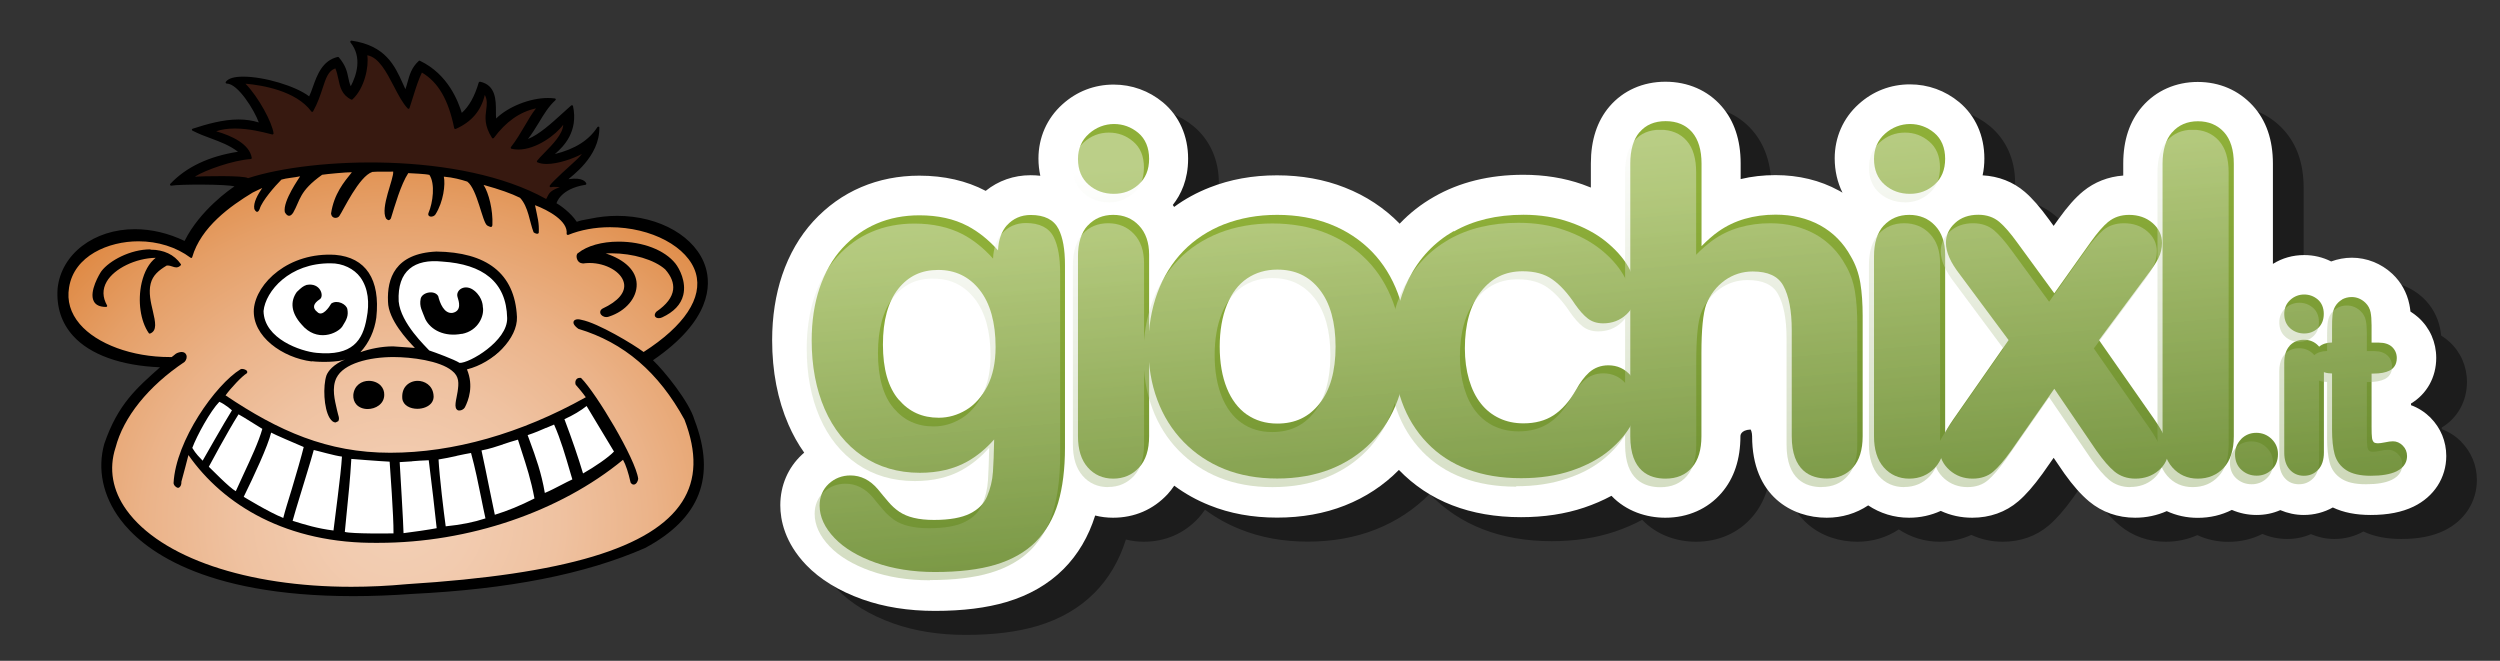
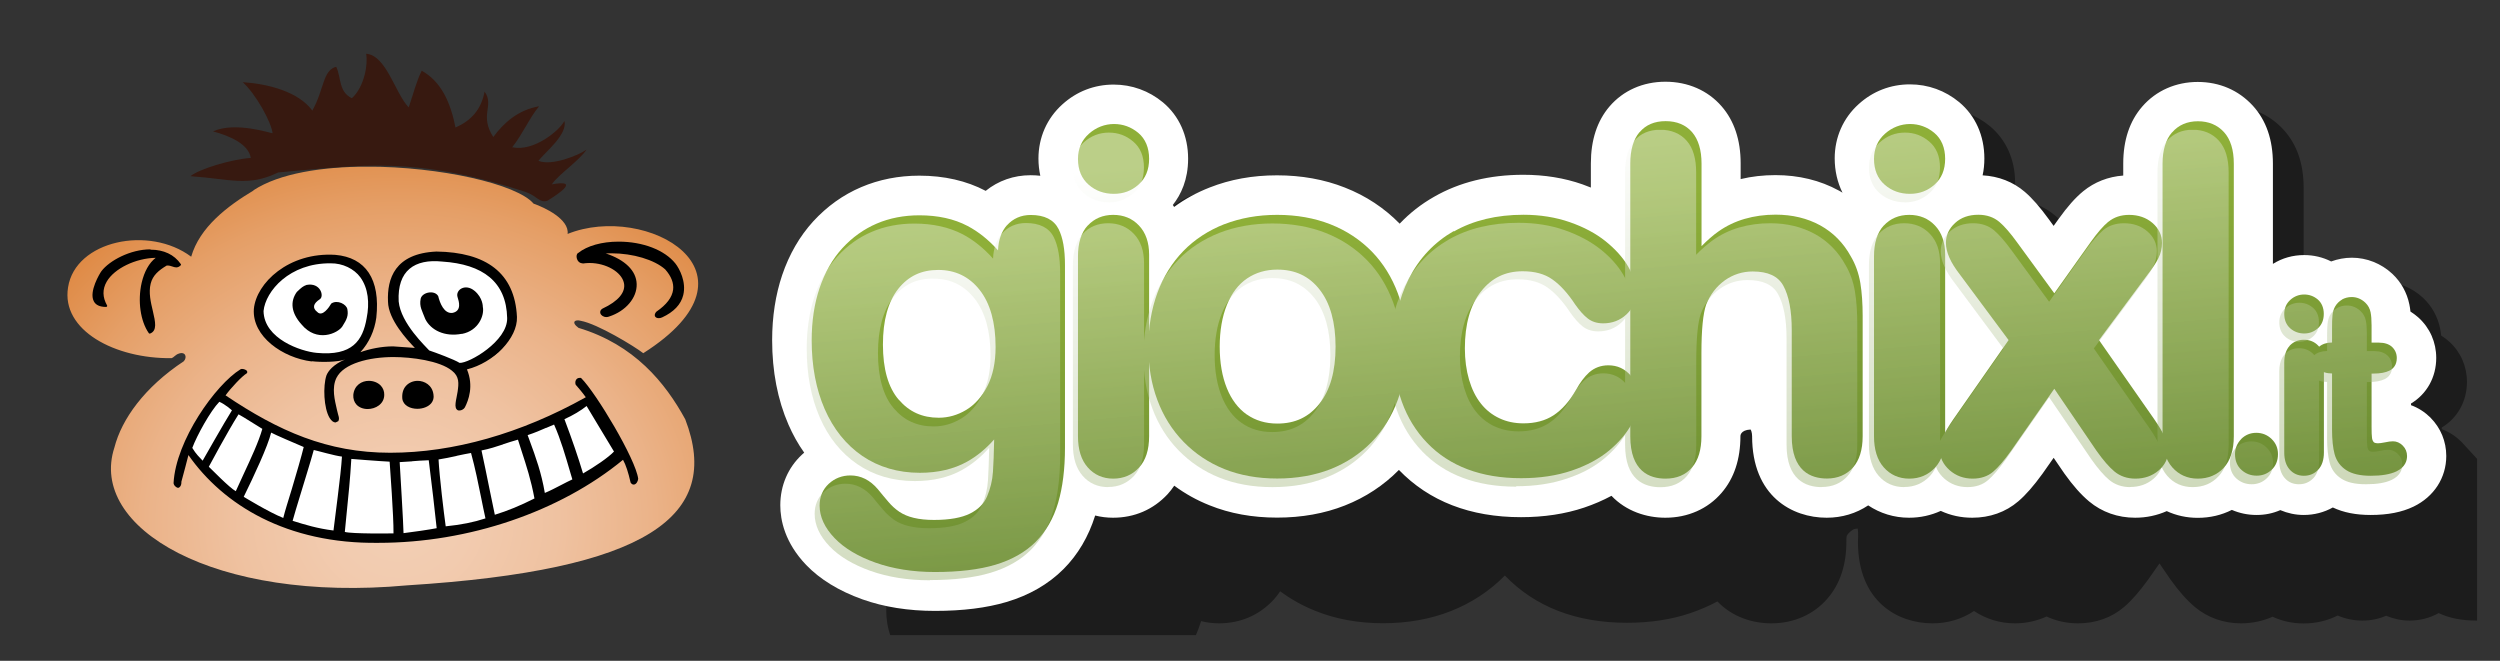
<svg xmlns="http://www.w3.org/2000/svg" xmlns:xlink="http://www.w3.org/1999/xlink" width="227" height="60" viewBox="0 0 227 60">
  <rect x="0" y="0" width="227" height="60" fill="#333333" stroke="none" />
  <defs>
    <clipPath id="b">
      <rect x="68.21" y="4.33" width="158.79" height="55.08" style="fill:none;" />
    </clipPath>
    <clipPath id="c">
      <rect x="68.21" y="4.33" width="158.79" height="55.08" style="fill:none;" />
    </clipPath>
    <clipPath id="d">
      <rect x="68.21" y="4.33" width="158.79" height="55.08" style="fill:none;" />
    </clipPath>
    <clipPath id="e">
      <rect x="72.92" y="9.63" width="152" height="48.04" style="fill:none;" />
    </clipPath>
    <clipPath id="f">
      <rect x="68.21" y="4.33" width="158.79" height="55.08" style="fill:none;" />
    </clipPath>
    <clipPath id="g">
      <path d="M81.6,36.29c-.95-1.11-1.43-2.79-1.43-5s.47-3.89,1.39-5.06c.92-1.16,2.1-1.72,3.63-1.72s2.79.59,3.75,1.8c.97,1.22,1.46,2.97,1.46,5.2,0,1.4-.25,2.59-.75,3.56-.5.96-1.14,1.68-1.92,2.15-.78.47-1.62.71-2.49.71-1.5,0-2.69-.54-3.63-1.64M91.44,20.44c-.5.56-.78,1.33-.82,2.29-.86-.96-1.79-1.7-2.76-2.21-1.23-.65-2.71-.97-4.38-.97-1.4,0-2.7.25-3.87.75-1.17.5-2.22,1.25-3.12,2.23-.9.98-1.59,2.2-2.07,3.62-.48,1.41-.72,3.01-.72,4.76,0,2.34.4,4.44,1.18,6.23.79,1.81,1.94,3.25,3.42,4.26,1.48,1.01,3.24,1.53,5.22,1.53,1.65,0,3.09-.34,4.29-1.01.9-.5,1.72-1.18,2.46-2.02-.03,1.3-.06,2.28-.11,2.94-.05.8-.24,1.55-.54,2.25-.29.66-.8,1.17-1.54,1.54-.76.38-1.86.58-3.27.58-.69,0-1.31-.06-1.84-.19-.51-.12-.95-.31-1.31-.55-.37-.25-.71-.56-1.01-.92-.33-.38-.64-.76-.95-1.14-.7-.82-1.53-1.24-2.48-1.24-.76,0-1.43.26-1.97.76-.55.51-.83,1.18-.83,1.98,0,1.02.46,2.01,1.36,2.95.87.91,2.12,1.66,3.72,2.23,1.58.56,3.39.85,5.39.85h0c2.17,0,4.02-.22,5.49-.66,1.5-.45,2.73-1.15,3.66-2.08.93-.93,1.62-2.13,2.04-3.55.41-1.39.62-3.08.62-5v-16.58c0-1.42-.19-2.49-.58-3.27-.43-.85-1.28-1.28-2.53-1.28-.87,0-1.6.32-2.16.94" style="fill:none;" />
    </clipPath>
    <linearGradient id="h" x1="-44.56" y1="-442.62" x2="-44.19" y2="-442.62" gradientTransform="translate(-45097.78 -4495.13) rotate(-90) scale(102.08 -102.08)" gradientUnits="userSpaceOnUse">
      <stop offset="0" stop-color="#6d8e34" />
      <stop offset=".8" stop-color="#8eaf38" />
      <stop offset="1" stop-color="#8eaf38" />
    </linearGradient>
    <clipPath id="i">
      <path d="M81.32,36.54c-1.01-1.18-1.52-2.93-1.52-5.25s.49-4.05,1.47-5.29c.98-1.24,2.29-1.86,3.92-1.86s3.02.65,4.05,1.94c1.02,1.3,1.54,3.11,1.54,5.44,0,1.46-.27,2.71-.79,3.73-.53,1.02-1.22,1.79-2.06,2.3-.84.51-1.74.76-2.69.76-1.6,0-2.91-.59-3.92-1.78M91.72,20.69c-.49.54-.73,1.31-.73,2.3v.77c-1.02-1.32-2.12-2.3-3.3-2.92-1.18-.62-2.59-.93-4.2-.93-1.35,0-2.59.24-3.72.72-1.13.48-2.13,1.19-2.99,2.14-.86.95-1.53,2.11-2,3.49-.47,1.38-.7,2.93-.7,4.64,0,2.3.38,4.33,1.15,6.08.77,1.76,1.86,3.12,3.29,4.1,1.43.98,3.1,1.46,5.01,1.46,1.59,0,2.96-.32,4.11-.96,1.15-.64,2.16-1.57,3.04-2.8-.03,1.87-.07,3.22-.13,4.07-.06.84-.25,1.63-.58,2.37-.33.74-.9,1.31-1.71,1.72-.81.41-1.96.62-3.44.62-.72,0-1.37-.07-1.92-.2-.56-.13-1.03-.33-1.43-.61-.4-.27-.76-.6-1.09-.98-.33-.38-.64-.76-.95-1.14-.63-.74-1.36-1.11-2.19-1.11-.67,0-1.24.22-1.71.66-.47.44-.71,1.01-.71,1.7,0,.92.42,1.82,1.25,2.69.84.87,2.03,1.58,3.57,2.13,1.55.55,3.3.83,5.27.83,2.15,0,3.94-.22,5.38-.65,1.44-.43,2.61-1.09,3.5-1.99.89-.89,1.54-2.02,1.94-3.39.4-1.37.61-3,.61-4.89v-16.58c0-1.35-.18-2.39-.54-3.1-.36-.72-1.09-1.08-2.2-1.08-.77,0-1.39.27-1.88.82" style="fill:none;" />
    </clipPath>
    <linearGradient id="j" x1="-44.56" y1="-442.62" x2="-44.19" y2="-442.62" gradientTransform="translate(-45097.78 -4495.13) rotate(-90) scale(102.08 -102.08)" xlink:href="#h" />
    <clipPath id="k">
      <path d="M98.76,20.48c-.59.64-.88,1.58-.88,2.8v16.33c0,1.2.29,2.15.88,2.82.59.68,1.38,1.03,2.32,1.03s1.73-.34,2.34-1c.61-.65.92-1.61.92-2.85v-16.49c0-1.11-.31-2-.92-2.64-.61-.65-1.4-.97-2.34-.97s-1.72.33-2.32.98M98.87,12.15c-.66.59-.99,1.36-.99,2.28,0,1,.33,1.79.98,2.35.63.55,1.4.82,2.28.82s1.61-.28,2.24-.84c.64-.57.96-1.35.96-2.34s-.33-1.81-.99-2.36c-.64-.53-1.38-.8-2.2-.8s-1.62.3-2.27.88" style="fill:none;" />
    </clipPath>
    <linearGradient id="l" y1="-442.78" x2="-44.19" y2="-442.78" gradientTransform="translate(-45098.46 -4496.6) rotate(-90) scale(102.08 -102.08)" xlink:href="#h" />
    <clipPath id="m">
      <path d="M99.04,20.73c-.52.57-.78,1.42-.78,2.55v16.33c0,1.11.26,1.97.78,2.57.52.6,1.2.9,2.04.9s1.53-.29,2.07-.88c.54-.59.81-1.45.81-2.59v-16.49c0-1.02-.27-1.81-.81-2.38-.54-.57-1.23-.86-2.07-.86s-1.52.29-2.04.86M99.12,12.42c-.58.52-.87,1.19-.87,2,0,.89.28,1.58.85,2.07.56.49,1.24.73,2.04.73s1.43-.25,1.99-.74c.56-.49.84-1.18.84-2.06s-.29-1.6-.86-2.07c-.57-.47-1.23-.71-1.97-.71s-1.44.26-2.02.78" style="fill:none;" />
    </clipPath>
    <linearGradient id="n" y1="-442.78" x2="-44.19" y2="-442.78" gradientTransform="translate(-45098.46 -4496.59) rotate(-90) scale(102.08 -102.08)" xlink:href="#h" />
    <clipPath id="o">
      <path d="M113.21,37.64c-.78-.55-1.39-1.35-1.81-2.39-.43-1.06-.65-2.33-.65-3.77s.22-2.73.66-3.81c.43-1.05,1.04-1.86,1.83-2.39.78-.53,1.7-.8,2.74-.8,1.62,0,2.88.59,3.83,1.8.97,1.22,1.46,2.97,1.46,5.2s-.49,3.94-1.46,5.17c-.96,1.22-2.21,1.81-3.83,1.81-1.06,0-1.99-.28-2.76-.82M111.18,20.35c-1.45.57-2.71,1.39-3.73,2.44-1.02,1.05-1.82,2.33-2.36,3.81-.54,1.47-.82,3.11-.82,4.88s.27,3.37.81,4.82c.54,1.46,1.34,2.74,2.38,3.81,1.04,1.07,2.29,1.91,3.71,2.48,1.42.57,3.03.86,4.8.86s3.41-.29,4.84-.85c1.44-.57,2.69-1.4,3.73-2.46,1.04-1.06,1.84-2.35,2.38-3.83.54-1.47.82-3.1.82-4.83,0-1.75-.27-3.38-.81-4.83-.54-1.46-1.34-2.75-2.37-3.81-1.04-1.06-2.3-1.9-3.75-2.47-1.45-.57-3.07-.86-4.84-.86s-3.35.29-4.8.85" style="fill:none;" />
    </clipPath>
    <linearGradient id="p" y1="-442.92" x2="-44.19" y2="-442.92" gradientTransform="translate(-45098.03 -4497.91) rotate(-90) scale(102.08 -102.08)" xlink:href="#h" />
    <clipPath id="q">
      <path d="M113,37.95c-.84-.59-1.49-1.45-1.94-2.56-.45-1.11-.68-2.42-.68-3.91s.23-2.82.69-3.95,1.11-1.98,1.97-2.56c.85-.58,1.83-.87,2.95-.87,1.73,0,3.1.65,4.13,1.94,1.02,1.3,1.54,3.11,1.54,5.44s-.51,4.1-1.54,5.4-2.4,1.95-4.13,1.95c-1.14,0-2.14-.3-2.98-.89M111.31,20.7c-1.41.55-2.61,1.33-3.6,2.35-.99,1.02-1.75,2.24-2.28,3.68-.53,1.44-.79,3.02-.79,4.75s.26,3.28.78,4.69c.52,1.41,1.29,2.64,2.3,3.68,1.01,1.04,2.21,1.84,3.58,2.39,1.38.56,2.93.84,4.66.84s3.31-.28,4.7-.83c1.39-.55,2.59-1.34,3.6-2.37,1-1.03,1.77-2.26,2.3-3.7.53-1.44.79-3,.79-4.7,0-1.71-.26-3.28-.78-4.7-.52-1.42-1.29-2.65-2.29-3.68-1-1.03-2.21-1.83-3.62-2.38-1.41-.56-2.98-.84-4.7-.84-1.7,0-3.25.28-4.66.83" style="fill:none;" />
    </clipPath>
    <linearGradient id="r" x1="-44.56" y1="-442.92" y2="-442.92" gradientTransform="translate(-45098.03 -4497.91) rotate(-90) scale(102.08 -102.08)" xlink:href="#h" />
    <clipPath id="s">
      <path d="M132,20.98c-1.77,1.02-3.14,2.47-4.08,4.33-.93,1.84-1.4,3.99-1.4,6.38,0,3.54,1.03,6.41,3.07,8.53,2.04,2.12,4.91,3.2,8.53,3.2,1.69,0,3.24-.23,4.59-.69,1.36-.46,2.51-1.08,3.41-1.83.9-.76,1.59-1.57,2.04-2.42.45-.86.68-1.68.68-2.45,0-.69-.26-1.34-.78-1.94-.53-.61-1.21-.92-2.02-.92-.68,0-1.26.22-1.74.64-.43.39-.84.93-1.2,1.6-.59,1.03-1.28,1.8-2.04,2.3-.75.49-1.67.73-2.73.73-.79,0-1.53-.15-2.18-.46-.65-.3-1.22-.75-1.68-1.33-.47-.59-.83-1.32-1.08-2.17-.25-.86-.38-1.82-.38-2.85,0-2.19.49-3.93,1.47-5.17.97-1.23,2.2-1.83,3.78-1.83,1.09,0,1.99.24,2.68.73.72.5,1.42,1.27,2.09,2.29.41.58.78.99,1.13,1.26.38.3.85.45,1.41.45.82,0,1.53-.27,2.11-.81.59-.55.88-1.22.88-2.01,0-.73-.25-1.52-.73-2.35-.47-.81-1.17-1.58-2.05-2.29-.89-.71-1.98-1.29-3.25-1.73-1.27-.44-2.68-.67-4.19-.67-2.44,0-4.57.51-6.33,1.52" style="fill:none;" />
    </clipPath>
    <linearGradient id="t" y1="-443.13" x2="-44.19" y2="-443.13" gradientTransform="translate(-45097.95 -4499.85) rotate(-90) scale(102.08 -102.08)" xlink:href="#h" />
    <clipPath id="u">
      <path d="M132.19,21.31c-1.71.98-3.02,2.37-3.93,4.17-.91,1.8-1.36,3.87-1.36,6.21,0,3.46.99,6.21,2.97,8.27,1.98,2.06,4.73,3.08,8.26,3.08,1.66,0,3.15-.22,4.47-.67,1.32-.45,2.42-1.04,3.29-1.77.87-.73,1.52-1.5,1.94-2.31.42-.81.64-1.57.64-2.28,0-.6-.23-1.16-.69-1.69-.46-.53-1.04-.79-1.74-.79-.59,0-1.08.18-1.48.54-.4.36-.78.86-1.13,1.51-.63,1.09-1.35,1.9-2.16,2.42-.82.53-1.79.79-2.94.79-.85,0-1.63-.16-2.34-.49-.71-.33-1.32-.81-1.82-1.44-.5-.63-.89-1.4-1.15-2.3-.26-.9-.4-1.88-.4-2.96,0-2.29.52-4.09,1.55-5.4,1.03-1.32,2.39-1.97,4.08-1.97,1.17,0,2.14.26,2.9.79.76.53,1.49,1.32,2.18,2.38.39.54.74.94,1.06,1.18.31.24.71.37,1.18.37.72,0,1.34-.24,1.85-.71.51-.47.76-1.05.76-1.74s-.23-1.39-.68-2.16c-.45-.77-1.11-1.5-1.96-2.18-.86-.68-1.9-1.24-3.14-1.67-1.23-.43-2.59-.65-4.07-.65-2.38,0-4.43.49-6.15,1.47" style="fill:none;" />
    </clipPath>
    <linearGradient id="v" x1="-44.56" y1="-443.13" x2="-44.19" y2="-443.13" gradientTransform="translate(-45097.95 -4499.85) rotate(-90) scale(102.08 -102.08)" xlink:href="#h" />
    <clipPath id="w">
      <path d="M148.86,12.01c-.55.65-.83,1.6-.83,2.85v24.75c0,3.18,1.74,3.85,3.2,3.85,1.02,0,1.83-.34,2.41-1.02.57-.66.85-1.61.85-2.83v-7.55c0-2.12.15-3.6.43-4.4.37-.93.95-1.67,1.7-2.21.75-.53,1.6-.8,2.53-.8,1.38,0,2.29.42,2.77,1.28.51.92.77,2.28.77,4.03v9.64c0,3.18,1.74,3.85,3.2,3.85.97,0,1.77-.34,2.36-1,.58-.65.88-1.61.88-2.84v-10.93c0-1.11-.07-2.12-.21-2.98-.15-.89-.44-1.7-.86-2.41-.67-1.23-1.61-2.18-2.79-2.83-1.17-.64-2.53-.97-4.04-.97-.99,0-1.94.13-2.8.38-.87.25-1.68.64-2.4,1.15-.5.35-1.01.8-1.53,1.33v-7.5c0-1.23-.29-2.18-.85-2.84-.58-.67-1.39-1.01-2.41-1.01s-1.8.34-2.36,1" style="fill:none;" />
    </clipPath>
    <linearGradient id="x" x1="-44.56" y1="-443.34" x2="-44.19" y2="-443.34" gradientTransform="translate(-45098.24 -4501.74) rotate(-90) scale(102.08 -102.08)" xlink:href="#h" />
    <clipPath id="y">
      <path d="M149.15,12.26c-.49.58-.74,1.45-.74,2.6v24.75c0,2.31.94,3.47,2.82,3.47.91,0,1.61-.3,2.12-.89.51-.59.76-1.45.76-2.58v-7.55c0-2.17.15-3.69.46-4.54.4-1,1.01-1.79,1.83-2.37.81-.58,1.73-.87,2.75-.87,1.52,0,2.55.49,3.09,1.47.54.98.82,2.39.82,4.21v9.64c0,2.31.94,3.47,2.82,3.47.86,0,1.56-.29,2.08-.88.52-.58.78-1.45.78-2.59v-10.93c0-1.1-.07-2.07-.21-2.92-.14-.84-.41-1.61-.82-2.29-.64-1.17-1.52-2.06-2.64-2.68-1.12-.61-2.41-.92-3.86-.92-.96,0-1.86.12-2.7.37-.84.24-1.6.61-2.29,1.1-.69.49-1.4,1.15-2.12,1.99v-8.47c0-1.14-.25-2.01-.76-2.59-.51-.59-1.22-.88-2.12-.88s-1.59.29-2.08.87" style="fill:none;" />
    </clipPath>
    <linearGradient id="z" y1="-443.34" x2="-44.19" y2="-443.34" gradientTransform="translate(-45098.24 -4501.74) rotate(-90) scale(102.08 -102.08)" xlink:href="#h" />
    <clipPath id="aa">
      <path d="M171.04,20.48c-.59.64-.88,1.58-.88,2.8v16.33c0,1.2.29,2.15.88,2.82.6.68,1.38,1.03,2.32,1.03s1.73-.34,2.34-1c.61-.65.92-1.61.92-2.85v-16.49c0-1.11-.31-2-.92-2.64-.61-.65-1.4-.97-2.34-.97s-1.72.33-2.32.98M171.15,12.15c-.66.59-.99,1.36-.99,2.28,0,1,.33,1.79.98,2.35.63.55,1.4.82,2.28.82s1.61-.28,2.24-.84c.64-.57.96-1.35.96-2.34s-.33-1.81-.99-2.36c-.64-.53-1.38-.8-2.2-.8s-1.62.3-2.27.88" style="fill:none;" />
    </clipPath>
    <linearGradient id="ab" x1="-44.56" y1="-443.48" x2="-44.19" y2="-443.48" gradientTransform="translate(-45098.17 -4503.06) rotate(-90) scale(102.08 -102.08)" xlink:href="#h" />
    <clipPath id="ac">
      <path d="M171.32,20.74c-.52.57-.78,1.42-.78,2.55v16.33c0,1.11.26,1.97.78,2.57.52.6,1.2.9,2.04.9s1.53-.29,2.07-.88c.54-.59.82-1.45.82-2.59v-16.49c0-1.02-.27-1.81-.81-2.38-.54-.57-1.23-.86-2.07-.86s-1.52.29-2.04.86M171.4,12.43c-.58.52-.87,1.19-.87,2,0,.89.28,1.58.85,2.07.56.49,1.24.73,2.04.73s1.43-.25,1.99-.74c.56-.49.84-1.18.84-2.06s-.29-1.6-.86-2.07c-.57-.47-1.23-.71-1.96-.71s-1.44.26-2.02.78" style="fill:none;" />
    </clipPath>
    <linearGradient id="ad" y1="-443.48" x2="-44.19" y2="-443.48" gradientTransform="translate(-45098.17 -4503.07) rotate(-90) scale(102.08 -102.08)" xlink:href="#h" />
    <clipPath id="ae">
      <path d="M191.44,20.13c-.47.39-1,1-1.62,1.87l-3.29,4.63-3.39-4.64c-.61-.84-1.13-1.44-1.6-1.84-.51-.43-1.15-.65-1.91-.65-.86,0-1.57.25-2.11.75-.55.5-.83,1.11-.83,1.8,0,.85.42,1.79,1.27,2.88l4.42,5.95-5.01,7.18c-.83,1.19-1.24,2.1-1.24,2.79s.3,1.31.89,1.84c.58.51,1.28.77,2.1.77.74,0,1.37-.21,1.86-.63.45-.38.98-1,1.62-1.89l3.93-5.64,3.84,5.64c.61.86,1.14,1.47,1.62,1.87.52.43,1.16.65,1.9.65.83,0,1.54-.25,2.11-.74.59-.5.88-1.12.88-1.83,0-.67-.42-1.59-1.28-2.83l-5.01-7.18,4.41-5.94c.43-.56.76-1.05.97-1.47.23-.45.34-.92.34-1.41,0-.71-.29-1.32-.87-1.82-.56-.48-1.27-.73-2.12-.73-.74,0-1.37.21-1.88.63" style="fill:none;" />
    </clipPath>
    <linearGradient id="af" y1="-443.61" x2="-44.19" y2="-443.61" gradientTransform="translate(-45097.75 -4504.21) rotate(-90) scale(102.08 -102.08)" xlink:href="#h" />
    <clipPath id="ag">
      <path d="M191.67,20.42c-.44.36-.96.96-1.56,1.8l-3.6,5.06-3.7-5.06c-.59-.81-1.1-1.4-1.54-1.78-.44-.38-.99-.56-1.66-.56-.77,0-1.39.22-1.86.65-.47.43-.71.94-.71,1.53,0,.75.4,1.64,1.19,2.65l4.58,6.17-5.16,7.4c-.78,1.11-1.17,1.97-1.17,2.57s.25,1.1.76,1.56c.51.45,1.13.68,1.85.68.66,0,1.19-.18,1.62-.54.42-.36.94-.97,1.56-1.82l4.24-6.08,4.14,6.08c.59.82,1.1,1.42,1.56,1.8.45.38,1.01.56,1.66.56.74,0,1.36-.22,1.86-.65.5-.43.75-.95.75-1.55s-.4-1.46-1.21-2.61l-5.16-7.4,4.58-6.17c.42-.54.73-1.01.93-1.41s.3-.81.3-1.24c0-.6-.25-1.11-.74-1.54-.5-.42-1.12-.64-1.87-.64-.66,0-1.2.18-1.64.54" style="fill:none;" />
    </clipPath>
    <linearGradient id="ah" y1="-443.61" x2="-44.19" y2="-443.61" gradientTransform="translate(-45097.75 -4504.23) rotate(-90) scale(102.08 -102.08)" xlink:href="#h" />
    <clipPath id="ai">
      <path d="M197.22,12.02c-.57.65-.86,1.61-.86,2.84v24.75c0,1.2.29,2.15.88,2.82.6.68,1.38,1.03,2.32,1.03s1.75-.33,2.36-.99c.6-.65.91-1.61.91-2.86V14.86c0-1.25-.3-2.21-.89-2.86-.6-.66-1.4-.99-2.37-.99s-1.76.34-2.34,1.01" style="fill:none;" />
    </clipPath>
    <linearGradient id="aj" x1="-44.56" y1="-443.74" x2="-44.19" y2="-443.74" gradientTransform="translate(-45098.08 -4505.4) rotate(-90) scale(102.08 -102.08)" xlink:href="#h" />
    <clipPath id="ak">
      <path d="M197.5,12.27c-.51.59-.76,1.45-.76,2.59v24.75c0,1.11.26,1.97.78,2.57.52.6,1.2.9,2.04.9s1.54-.29,2.08-.87c.54-.58.8-1.45.8-2.6V14.86c0-1.16-.26-2.02-.79-2.6-.53-.58-1.23-.87-2.09-.87s-1.55.29-2.06.88" style="fill:none;" />
    </clipPath>
    <linearGradient id="al" y1="-443.74" x2="-44.19" y2="-443.74" gradientTransform="translate(-45098.07 -4505.41) rotate(-90) scale(102.08 -102.08)" xlink:href="#h" />
    <clipPath id="am">
      <path d="M203.5,39.87c-.37.38-.56.84-.56,1.36,0,.61.2,1.1.6,1.45.38.34.84.51,1.37.51s.97-.18,1.34-.52c.39-.35.59-.84.59-1.44,0-.53-.19-1-.58-1.37-.38-.37-.85-.56-1.39-.56s-1,.19-1.38.57" style="fill:none;" />
    </clipPath>
    <linearGradient id="an" x1="-44.56" y1="-443.78" x2="-44.19" y2="-443.78" gradientTransform="translate(-45096.79 -4505.92) rotate(-90) scale(102.08 -102.08)" xlink:href="#h" />
    <clipPath id="ao">
      <path d="M203.76,40.14c-.3.31-.45.67-.45,1.1,0,.5.16.89.47,1.17.31.28.69.42,1.12.42s.78-.14,1.09-.42c.31-.28.47-.67.47-1.16,0-.43-.16-.8-.47-1.1-.31-.3-.68-.45-1.12-.45s-.81.15-1.11.46" style="fill:none;" />
    </clipPath>
    <linearGradient id="ap" y1="-443.78" x2="-44.19" y2="-443.78" gradientTransform="translate(-45096.8 -4505.82) rotate(-90) scale(102.08 -102.08)" xlink:href="#h" />
    <clipPath id="aq">
      <path d="M207.9,31.4c-.33.36-.49.87-.49,1.53v8.16c0,.65.16,1.16.48,1.53.33.38.77.58,1.3.58s.97-.19,1.31-.56c.34-.36.51-.89.51-1.55v-8.25c0-.61-.17-1.09-.51-1.45-.34-.36-.78-.54-1.31-.54s-.96.19-1.3.55M207.97,27.22c-.37.33-.56.76-.56,1.28,0,.56.19,1,.55,1.32.35.3.78.46,1.26.46s.89-.16,1.24-.47c.36-.32.54-.76.54-1.31s-.19-1.01-.56-1.32c-.35-.29-.76-.44-1.22-.44s-.9.16-1.26.49" style="fill:none;" />
    </clipPath>
    <linearGradient id="ar" x1="-44.56" y1="-443.83" x2="-44.19" y2="-443.83" gradientTransform="translate(-45097.35 -4506.24) rotate(-90) scale(102.08 -102.08)" xlink:href="#h" />
    <clipPath id="as">
      <path d="M208.18,31.65c-.26.29-.39.71-.39,1.27v8.16c0,.56.13.99.39,1.29.26.3.6.45,1.02.45s.76-.15,1.04-.44c.27-.29.41-.72.41-1.3v-8.25c0-.51-.14-.91-.41-1.19-.27-.29-.62-.43-1.04-.43s-.76.14-1.02.43M208.22,27.49c-.29.26-.43.59-.43,1,0,.45.14.79.42,1.04.28.24.62.37,1.02.37s.71-.12.99-.37c.28-.25.42-.59.42-1.03s-.14-.8-.43-1.03c-.29-.24-.61-.36-.98-.36s-.72.13-1.01.39" style="fill:none;" />
    </clipPath>
    <linearGradient id="at" x1="-44.56" y1="-443.83" x2="-44.19" y2="-443.83" gradientTransform="translate(-45097.34 -4506.25) rotate(-90) scale(102.08 -102.08)" xlink:href="#h" />
    <clipPath id="au">
      <path d="M212.66,27.2c-.27.16-.47.36-.62.61-.14.24-.22.51-.25.83-.03.27-.04.64-.04,1.12v1.34c-.49,0-.89.14-1.17.38-.31.26-.47.62-.47,1.02s.16.76.45,1.02c.29.26.69.39,1.19.39v5.1c0,.91.08,1.66.23,2.22.17.62.52,1.11,1.06,1.46.53.34,1.26.51,2.23.51s1.77-.13,2.33-.4c.8-.39.96-.97.96-1.39,0-.37-.13-.69-.39-.95-.26-.26-.56-.39-.89-.39-.19,0-.43.03-.75.1-.26.05-.46.08-.6.08-.19,0-.33-.04-.39-.1-.08-.09-.14-.22-.16-.38-.03-.22-.04-.55-.04-.98v-4.87h.16c.63,0,1.11-.09,1.47-.27.3-.15.66-.47.66-1.14,0-.4-.15-.75-.44-1.02-.28-.25-.68-.38-1.18-.38h-.67s0-1.57,0-1.57c0-.51-.03-.9-.09-1.19-.07-.34-.23-.63-.48-.87-.36-.34-.78-.51-1.24-.51-.32,0-.62.08-.89.23" style="fill:none;" />
    </clipPath>
    <linearGradient id="av" x1="-44.56" y1="-443.88" x2="-44.19" y2="-443.88" gradientTransform="translate(-45097.32 -4506.67) rotate(-90) scale(102.08 -102.08)" xlink:href="#h" />
    <clipPath id="aw">
      <path d="M212.85,27.53c-.21.12-.37.28-.48.48-.11.19-.18.41-.2.67-.02.26-.04.62-.04,1.08v1.71h-.31c-.43,0-.76.1-.99.29s-.34.44-.34.74.11.55.32.74c.22.2.53.29.94.29h.38v5.48c0,.88.07,1.59.21,2.12.14.53.44.94.9,1.24.46.3,1.14.45,2.03.45.94,0,1.66-.12,2.16-.37.5-.24.75-.6.75-1.06,0-.27-.09-.5-.28-.68-.18-.18-.39-.28-.62-.28-.16,0-.38.03-.67.09-.29.06-.51.09-.68.09-.31,0-.53-.07-.66-.22-.14-.15-.22-.35-.25-.59-.03-.24-.05-.58-.05-1.03v-5.25h.53c.56,0,1-.08,1.3-.23.3-.15.45-.42.45-.8,0-.3-.11-.55-.32-.74-.21-.19-.52-.29-.92-.29h-1.05v-1.94c0-.48-.03-.85-.08-1.11-.05-.26-.18-.48-.37-.66-.29-.27-.62-.41-.98-.41-.26,0-.49.06-.7.18" style="fill:none;" />
    </clipPath>
    <linearGradient id="ax" x1="-44.56" y1="-443.88" x2="-44.19" y2="-443.88" gradientTransform="translate(-45097.31 -4506.72) rotate(-90) scale(102.08 -102.08)" xlink:href="#h" />
    <clipPath id="ay">
      <rect x="68.21" y="4.33" width="158.79" height="55.08" style="fill:none;" />
    </clipPath>
    <clipPath id="az">
      <rect x="73.24" y="11.79" width="144.87" height="40.91" style="fill:none;" />
    </clipPath>
    <clipPath id="ba">
      <path d="M84.44,52.69c-2,0-3.81-.29-5.39-.85-1.6-.57-2.85-1.32-3.72-2.23-.9-.94-1.36-1.93-1.36-2.95,0-.8.28-1.47.83-1.98.54-.5,1.21-.76,1.97-.76.95,0,1.78.42,2.48,1.24.31.38.62.76.95,1.14.3.36.65.66,1.01.92.36.24.8.43,1.31.55.53.13,1.14.19,1.84.19,1.41,0,2.51-.19,3.27-.58.74-.37,1.25-.88,1.54-1.54.31-.69.49-1.45.54-2.25.04-.66.08-1.64.11-2.94-.74.85-1.57,1.52-2.46,2.02-1.2.67-2.64,1.01-4.29,1.01-1.98,0-3.73-.51-5.22-1.53-1.48-1.01-2.63-2.44-3.42-4.26-.78-1.8-1.18-3.89-1.18-6.23,0-1.75.24-3.35.72-4.76.48-1.42,1.18-2.64,2.07-3.62.9-.98,1.95-1.74,3.12-2.23,1.17-.5,2.47-.75,3.87-.75,1.67,0,3.14.33,4.38.97.97.51,1.9,1.25,2.76,2.21.04-.96.32-1.73.82-2.29.56-.62,1.29-.94,2.16-.94,1.25,0,2.1.43,2.53,1.28.39.78.58,1.85.58,3.27v16.58c0,1.92-.21,3.6-.62,5-.42,1.42-1.11,2.61-2.04,3.55-.93.93-2.16,1.63-3.66,2.08-1.47.44-3.32.66-5.49.66h0ZM84.74,25.29c-1.52,0-2.71.56-3.63,1.72-.92,1.17-1.39,2.87-1.39,5.06s.48,3.89,1.43,5c.94,1.11,2.13,1.65,3.63,1.65.87,0,1.71-.24,2.49-.71.78-.47,1.42-1.19,1.92-2.15.5-.97.75-2.16.75-3.56,0-2.23-.49-3.98-1.46-5.2-.96-1.21-2.18-1.8-3.75-1.8" style="fill:none;" />
    </clipPath>
    <linearGradient id="bb" x1="-44.55" y1="-442.63" x2="-44.18" y2="-442.63" gradientTransform="translate(-45099.5 -4493.18) rotate(-90) scale(102.08 -102.08)" gradientUnits="userSpaceOnUse">
      <stop offset="0" stop-color="#86a156" />
      <stop offset="1" stop-color="#fff" />
    </linearGradient>
    <clipPath id="bc">
      <path d="M95.88,24.83v16.58c0,1.9-.2,3.53-.61,4.89-.4,1.37-1.05,2.49-1.94,3.39-.89.89-2.06,1.55-3.5,1.99-1.44.43-3.24.65-5.38.65-1.96,0-3.72-.28-5.27-.83s-2.74-1.26-3.57-2.13c-.84-.87-1.25-1.77-1.25-2.69,0-.7.24-1.26.71-1.7.47-.44,1.05-.66,1.71-.66.84,0,1.57.37,2.19,1.11.31.38.62.76.95,1.14.33.38.69.71,1.09.98.4.27.87.47,1.43.61.56.13,1.2.2,1.92.2,1.48,0,2.62-.21,3.44-.62.82-.41,1.39-.99,1.71-1.72.33-.74.52-1.53.57-2.37.06-.84.1-2.2.13-4.07-.88,1.23-1.89,2.16-3.04,2.8-1.15.64-2.52.96-4.11.96-1.91,0-3.58-.49-5.01-1.46-1.43-.98-2.53-2.34-3.29-4.1-.77-1.76-1.15-3.78-1.15-6.08,0-1.71.23-3.26.7-4.64.47-1.38,1.13-2.54,2-3.49.86-.95,1.86-1.66,2.99-2.14,1.13-.48,2.37-.72,3.72-.72,1.62,0,3.02.31,4.2.93,1.18.62,2.29,1.59,3.3,2.92v-.77c0-.99.24-1.76.73-2.3.49-.54,1.11-.82,1.88-.82,1.1,0,1.83.36,2.2,1.08.36.72.54,1.75.54,3.1M79.34,32.06c0,2.31.51,4.06,1.52,5.25,1.01,1.18,2.32,1.78,3.92,1.78.95,0,1.84-.25,2.69-.76.84-.51,1.53-1.27,2.06-2.3.53-1.02.79-2.27.79-3.73,0-2.33-.51-4.14-1.54-5.43-1.02-1.3-2.37-1.94-4.05-1.94s-2.94.62-3.92,1.86c-.98,1.24-1.47,3-1.47,5.29" style="fill:none;" />
    </clipPath>
    <linearGradient id="bd" y1="-442.63" x2="-44.18" y2="-442.63" gradientTransform="translate(-45099.5 -4493.19) rotate(-90) scale(102.08 -102.08)" xlink:href="#bb" />
    <clipPath id="be">
      <path d="M100.62,44.23c-.95,0-1.73-.35-2.32-1.03-.58-.67-.88-1.61-.88-2.82v-16.33c0-1.22.3-2.16.88-2.8.59-.65,1.37-.98,2.32-.98s1.73.33,2.34.97c.61.64.92,1.53.92,2.64v16.49c0,1.24-.31,2.19-.92,2.85-.62.66-1.4,1-2.34,1M100.68,18.37c-.88,0-1.65-.28-2.28-.82-.65-.56-.98-1.35-.98-2.35,0-.92.33-1.68.99-2.28.65-.58,1.41-.88,2.27-.88s1.57.27,2.2.8c.66.55.99,1.34.99,2.36s-.32,1.77-.96,2.34c-.63.56-1.38.84-2.24.84" style="fill:none;" />
    </clipPath>
    <linearGradient id="bf" y1="-442.79" x2="-44.18" y2="-442.79" gradientTransform="translate(-45100.19 -4494.64) rotate(-90) scale(102.08 -102.08)" xlink:href="#bb" />
    <clipPath id="bg">
      <path d="M103.5,23.89v16.49c0,1.14-.27,2.01-.82,2.59-.54.59-1.23.88-2.07.88s-1.52-.3-2.04-.9c-.52-.6-.78-1.46-.78-2.57v-16.33c0-1.13.26-1.98.78-2.55.52-.57,1.2-.86,2.04-.86s1.53.29,2.07.86c.54.57.82,1.37.82,2.38M100.68,17.99c-.79,0-1.47-.24-2.04-.73-.56-.49-.85-1.18-.85-2.07,0-.81.29-1.47.87-2,.58-.52,1.25-.78,2.02-.78s1.39.24,1.96.71c.57.47.86,1.16.86,2.07s-.28,1.56-.84,2.06c-.56.49-1.22.74-1.99.74" style="fill:none;" />
    </clipPath>
    <linearGradient id="bh" y1="-442.79" x2="-44.18" y2="-442.79" gradientTransform="translate(-45100.19 -4494.65) rotate(-90) scale(102.08 -102.08)" xlink:href="#bb" />
    <clipPath id="bi">
      <path d="M115.52,44.23c-1.77,0-3.38-.29-4.8-.86-1.42-.57-2.67-1.41-3.71-2.48-1.04-1.07-1.84-2.35-2.38-3.81-.54-1.45-.81-3.07-.81-4.82s.28-3.41.82-4.87c.55-1.48,1.34-2.76,2.36-3.81,1.02-1.05,2.28-1.87,3.73-2.44,1.44-.56,3.06-.85,4.8-.85s3.4.29,4.84.86c1.45.57,2.71,1.41,3.75,2.47,1.04,1.06,1.83,2.35,2.37,3.81.54,1.46.81,3.08.81,4.83s-.28,3.36-.82,4.83c-.55,1.48-1.35,2.77-2.38,3.83-1.04,1.07-2.29,1.89-3.73,2.46-1.43.57-3.06.85-4.84.85M115.52,25.25c-1.03,0-1.95.27-2.74.8-.78.53-1.4,1.34-1.83,2.39-.44,1.08-.66,2.36-.66,3.81s.22,2.7.65,3.77c.42,1.04,1.03,1.85,1.81,2.39.77.54,1.7.82,2.76.82,1.62,0,2.88-.59,3.83-1.81.97-1.23,1.46-2.97,1.46-5.17s-.49-3.98-1.46-5.2c-.96-1.21-2.21-1.8-3.83-1.8" style="fill:none;" />
    </clipPath>
    <linearGradient id="bj" y1="-442.93" x2="-44.18" y2="-442.93" gradientTransform="translate(-45099.76 -4495.96) rotate(-90) scale(102.08 -102.08)" xlink:href="#bb" />
    <clipPath id="bk">
      <path d="M126.91,32.25c0,1.7-.27,3.27-.79,4.7-.53,1.44-1.3,2.67-2.3,3.7-1,1.03-2.2,1.82-3.6,2.37-1.39.55-2.96.83-4.7.83-1.73,0-3.28-.28-4.66-.84-1.38-.56-2.58-1.35-3.59-2.39-1.01-1.04-1.78-2.26-2.3-3.68-.52-1.41-.78-2.98-.78-4.69s.26-3.31.79-4.75c.53-1.44,1.29-2.66,2.28-3.68.99-1.02,2.19-1.8,3.6-2.35,1.41-.55,2.96-.83,4.66-.83,1.73,0,3.3.28,4.7.84,1.41.56,2.61,1.35,3.62,2.38s1.77,2.26,2.29,3.68c.52,1.42.78,2.99.78,4.7M121.18,32.25c0-2.33-.51-4.14-1.54-5.43-1.02-1.3-2.4-1.94-4.13-1.94-1.12,0-2.1.29-2.95.87-.85.58-1.51,1.43-1.97,2.56-.46,1.13-.69,2.45-.69,3.95s.23,2.79.68,3.91c.45,1.11,1.1,1.97,1.94,2.56.84.59,1.84.89,2.98.89,1.73,0,3.1-.65,4.13-1.95,1.02-1.3,1.54-3.1,1.54-5.4" style="fill:none;" />
    </clipPath>
    <linearGradient id="bl" x1="-44.55" y1="-442.93" x2="-44.18" y2="-442.93" gradientTransform="translate(-45099.76 -4495.97) rotate(-90) scale(102.08 -102.08)" xlink:href="#bb" />
    <clipPath id="bm">
      <path d="M137.67,44.19c-3.62,0-6.48-1.08-8.53-3.2-2.04-2.12-3.07-4.99-3.07-8.53,0-2.39.47-4.54,1.4-6.38.94-1.86,2.31-3.31,4.08-4.33,1.76-1.01,3.89-1.52,6.33-1.52,1.51,0,2.92.22,4.19.67,1.27.44,2.36,1.03,3.25,1.73.89.71,1.58,1.48,2.06,2.29.48.83.73,1.62.73,2.35,0,.79-.3,1.46-.88,2.01-.58.54-1.29.81-2.11.81-.56,0-1.03-.15-1.41-.45-.35-.27-.72-.68-1.13-1.26-.68-1.03-1.38-1.79-2.09-2.29-.69-.48-1.59-.73-2.68-.73-1.58,0-2.82.6-3.78,1.83-.97,1.24-1.47,2.98-1.47,5.17,0,1.03.13,1.99.38,2.85.25.85.61,1.58,1.08,2.17.46.58,1.03,1.03,1.68,1.33.66.3,1.39.46,2.18.46,1.06,0,1.98-.25,2.73-.73.76-.49,1.45-1.27,2.04-2.3.36-.67.77-1.21,1.2-1.6.47-.42,1.06-.64,1.74-.64.81,0,1.49.31,2.02.92.52.6.78,1.25.78,1.94,0,.77-.23,1.59-.68,2.45-.45.85-1.13,1.66-2.04,2.42-.9.76-2.05,1.38-3.41,1.83-1.36.46-2.9.69-4.59.69" style="fill:none;" />
    </clipPath>
    <linearGradient id="bn" y1="-443.14" x2="-44.18" y2="-443.14" gradientTransform="translate(-45099.67 -4497.91) rotate(-90) scale(102.08 -102.08)" xlink:href="#bb" />
    <clipPath id="bo">
      <path d="M148.02,36.79c0,.71-.21,1.47-.64,2.28-.43.81-1.07,1.58-1.94,2.31-.87.73-1.97,1.32-3.29,1.77-1.32.45-2.82.67-4.47.67-3.53,0-6.28-1.03-8.26-3.08-1.98-2.06-2.97-4.81-2.97-8.27,0-2.34.45-4.41,1.36-6.21.91-1.8,2.22-3.19,3.93-4.17,1.71-.98,3.76-1.47,6.15-1.47,1.48,0,2.83.22,4.07.65,1.23.43,2.28.99,3.14,1.67.86.68,1.51,1.41,1.97,2.18.45.77.68,1.49.68,2.16s-.25,1.26-.76,1.74c-.51.47-1.13.71-1.85.71-.47,0-.87-.12-1.18-.37-.31-.24-.67-.64-1.06-1.18-.7-1.06-1.43-1.85-2.18-2.38-.76-.53-1.72-.79-2.9-.79-1.69,0-3.05.66-4.08,1.98-1.03,1.32-1.55,3.12-1.55,5.4,0,1.07.13,2.06.4,2.96.26.9.65,1.67,1.15,2.3.5.63,1.11,1.11,1.82,1.44.71.33,1.49.49,2.34.49,1.14,0,2.12-.26,2.94-.79.81-.53,1.54-1.34,2.16-2.42.35-.64.72-1.14,1.13-1.51.4-.36.9-.54,1.48-.54.7,0,1.27.27,1.74.79.46.53.69,1.09.69,1.69" style="fill:none;" />
    </clipPath>
    <linearGradient id="bp" y1="-443.14" x2="-44.18" y2="-443.14" gradientTransform="translate(-45099.68 -4497.9) rotate(-90) scale(102.08 -102.08)" xlink:href="#bb" />
    <clipPath id="bq">
      <path d="M165.42,44.23c-1.46,0-3.2-.67-3.2-3.85v-9.64c0-1.75-.26-3.11-.77-4.03-.48-.86-1.38-1.28-2.77-1.28-.93,0-1.78.27-2.53.8-.75.53-1.32,1.28-1.7,2.21-.29.79-.43,2.28-.43,4.4v7.55c0,1.22-.29,2.17-.85,2.83-.58.68-1.39,1.02-2.41,1.02-1.46,0-3.2-.67-3.2-3.85V15.63c0-1.24.28-2.2.83-2.85.57-.66,1.36-1,2.36-1s1.83.34,2.41,1.01c.57.65.85,1.61.85,2.84v7.5c.52-.53,1.03-.97,1.53-1.33.72-.51,1.53-.9,2.4-1.15.87-.25,1.81-.38,2.8-.38,1.51,0,2.86.33,4.04.97,1.18.65,2.12,1.6,2.79,2.82.42.71.71,1.52.86,2.41.14.86.21,1.86.21,2.98v10.93c0,1.23-.3,2.19-.88,2.84-.59.67-1.39,1-2.36,1" style="fill:none;" />
    </clipPath>
    <linearGradient id="br" y1="-443.35" x2="-44.18" y2="-443.35" gradientTransform="translate(-45099.97 -4499.79) rotate(-90) scale(102.08 -102.08)" xlink:href="#bb" />
    <clipPath id="bs">
      <path d="M153.65,15.63v8.47c.72-.84,1.43-1.5,2.12-1.99.69-.49,1.45-.85,2.29-1.1.84-.24,1.74-.37,2.7-.37,1.45,0,2.73.31,3.86.92,1.12.61,2,1.5,2.64,2.68.4.68.68,1.45.82,2.29.14.84.21,1.82.21,2.92v10.93c0,1.14-.26,2.01-.78,2.59-.52.59-1.22.88-2.08.88-1.88,0-2.82-1.16-2.82-3.47v-9.64c0-1.83-.27-3.23-.81-4.21-.54-.98-1.58-1.47-3.09-1.47-1.02,0-1.93.29-2.75.87-.82.58-1.43,1.37-1.83,2.37-.31.85-.46,2.36-.46,4.54v7.55c0,1.13-.25,1.99-.76,2.58-.51.59-1.22.89-2.12.89-1.88,0-2.82-1.16-2.82-3.47V15.63c0-1.16.25-2.02.74-2.6.49-.58,1.19-.87,2.08-.87s1.61.29,2.12.88c.51.59.76,1.45.76,2.59" style="fill:none;" />
    </clipPath>
    <linearGradient id="bt" y1="-443.35" x2="-44.18" y2="-443.35" gradientTransform="translate(-45099.97 -4499.79) rotate(-90) scale(102.08 -102.08)" xlink:href="#bb" />
    <clipPath id="bu">
      <path d="M172.9,44.23c-.94,0-1.73-.35-2.32-1.03-.58-.67-.88-1.62-.88-2.82v-16.33c0-1.22.3-2.16.88-2.8.6-.65,1.37-.98,2.32-.98s1.73.33,2.34.97c.61.64.92,1.53.92,2.64v16.49c0,1.24-.31,2.19-.92,2.85-.62.66-1.4,1-2.34,1M172.96,18.37c-.88,0-1.65-.28-2.28-.82-.65-.56-.98-1.35-.98-2.35,0-.92.33-1.68.99-2.28.65-.58,1.41-.88,2.27-.88s1.57.27,2.2.8c.66.55.99,1.34.99,2.36s-.32,1.77-.96,2.34c-.63.56-1.38.84-2.24.84" style="fill:none;" />
    </clipPath>
    <linearGradient id="bv" x1="-44.55" y1="-443.49" x2="-44.18" y2="-443.49" gradientTransform="translate(-45099.9 -4501.12) rotate(-90) scale(102.08 -102.08)" xlink:href="#bb" />
    <clipPath id="bw">
      <path d="M175.78,23.89v16.49c0,1.14-.27,2.01-.82,2.59-.54.59-1.23.88-2.07.88s-1.52-.3-2.04-.9c-.52-.6-.78-1.46-.78-2.57v-16.33c0-1.13.26-1.98.78-2.55.52-.57,1.2-.86,2.04-.86s1.53.29,2.07.86c.54.57.82,1.37.82,2.38M172.96,17.99c-.79,0-1.47-.24-2.04-.73-.56-.49-.85-1.18-.85-2.07,0-.81.29-1.47.87-2,.58-.52,1.25-.78,2.02-.78s1.39.24,1.97.71c.57.47.86,1.16.86,2.07s-.28,1.56-.84,2.06c-.56.49-1.22.74-1.99.74" style="fill:none;" />
    </clipPath>
    <linearGradient id="bx" y1="-443.49" x2="-44.18" y2="-443.49" gradientTransform="translate(-45099.9 -4501.1) rotate(-90) scale(102.08 -102.08)" xlink:href="#bb" />
    <clipPath id="by">
      <path d="M193.42,44.23c-.74,0-1.38-.22-1.9-.65-.48-.4-1.01-1.01-1.62-1.87l-3.84-5.64-3.93,5.64c-.64.89-1.17,1.5-1.62,1.89-.49.42-1.12.63-1.86.63-.82,0-1.52-.26-2.1-.77-.59-.52-.89-1.14-.89-1.84s.41-1.6,1.24-2.79l5.01-7.18-4.42-5.95c-.85-1.09-1.27-2.03-1.27-2.88,0-.69.28-1.3.83-1.8.54-.49,1.25-.75,2.11-.75.76,0,1.4.22,1.91.65.46.4.99,1,1.6,1.84l3.39,4.64,3.29-4.63c.62-.87,1.16-1.48,1.62-1.87.51-.42,1.14-.63,1.88-.63.84,0,1.55.24,2.12.73.58.5.87,1.11.87,1.82,0,.49-.12.97-.34,1.41-.21.42-.54.91-.97,1.47l-4.41,5.94,5.01,7.18c.86,1.23,1.28,2.16,1.28,2.83,0,.71-.3,1.33-.88,1.83-.57.49-1.28.74-2.11.74" style="fill:none;" />
    </clipPath>
    <linearGradient id="bz" y1="-443.62" x2="-44.18" y2="-443.62" gradientTransform="translate(-45099.47 -4502.29) rotate(-90) scale(102.08 -102.08)" xlink:href="#bb" />
    <clipPath id="ca">
      <path d="M190.2,41.49l-4.14-6.08-4.24,6.08c-.61.85-1.13,1.46-1.56,1.82-.43.36-.97.54-1.62.54-.72,0-1.34-.23-1.85-.68-.51-.45-.76-.97-.76-1.56s.39-1.46,1.17-2.57l5.16-7.4-4.58-6.17c-.79-1.02-1.19-1.9-1.19-2.65,0-.59.24-1.09.71-1.53.47-.43,1.09-.65,1.86-.65.67,0,1.22.19,1.66.56.44.38.95.97,1.54,1.78l3.7,5.06,3.6-5.06c.6-.84,1.12-1.44,1.56-1.8.44-.36.99-.54,1.64-.54.75,0,1.38.21,1.87.64.49.43.74.94.74,1.54,0,.43-.1.85-.3,1.24-.2.4-.51.87-.93,1.41l-4.58,6.17,5.16,7.4c.81,1.16,1.21,2.03,1.21,2.61s-.25,1.11-.75,1.55c-.5.43-1.12.65-1.86.65-.66,0-1.21-.19-1.66-.56-.45-.38-.97-.98-1.56-1.8" style="fill:none;" />
    </clipPath>
    <linearGradient id="cb" y1="-443.62" x2="-44.18" y2="-443.62" gradientTransform="translate(-45099.48 -4502.26) rotate(-90) scale(102.08 -102.08)" xlink:href="#bb" />
    <clipPath id="cc">
      <path d="M199.1,44.23c-.95,0-1.73-.35-2.32-1.03-.58-.67-.88-1.62-.88-2.82V15.63c0-1.23.29-2.19.86-2.84.58-.67,1.37-1.01,2.34-1.01s1.77.33,2.37.99c.59.65.89,1.61.89,2.86v24.75c0,1.25-.3,2.21-.91,2.86-.61.66-1.4.99-2.36.99" style="fill:none;" />
    </clipPath>
    <linearGradient id="cd" y1="-443.75" x2="-44.18" y2="-443.75" gradientTransform="translate(-45099.8 -4503.47) rotate(-90) scale(102.08 -102.08)" xlink:href="#bb" />
    <clipPath id="ce">
      <path d="M196.28,40.38V15.63c0-1.14.25-2.01.76-2.59.51-.59,1.19-.88,2.06-.88s1.56.29,2.09.87c.53.58.79,1.45.79,2.6v24.75c0,1.16-.27,2.02-.81,2.6-.54.58-1.23.87-2.08.87s-1.52-.3-2.04-.9c-.52-.6-.78-1.46-.78-2.57" style="fill:none;" />
    </clipPath>
    <linearGradient id="cf" x1="-44.55" y1="-443.75" x2="-44.18" y2="-443.75" gradientTransform="translate(-45099.8 -4503.47) rotate(-90) scale(102.08 -102.08)" xlink:href="#bb" />
    <clipPath id="cg">
      <path d="M204.45,43.97c-.52,0-.99-.17-1.37-.51-.4-.35-.6-.84-.6-1.45,0-.52.19-.98.56-1.36.37-.38.83-.57,1.38-.57s1.01.19,1.39.56c.38.38.58.84.58,1.37,0,.6-.2,1.09-.59,1.44-.38.35-.83.52-1.34.52" style="fill:none;" />
    </clipPath>
    <linearGradient id="ch" x1="-44.55" y1="-443.79" x2="-44.18" y2="-443.79" gradientTransform="translate(-45098.53 -4503.86) rotate(-90) scale(102.08 -102.08)" xlink:href="#bb" />
    <clipPath id="ci">
-       <path d="M204.45,43.59c-.43,0-.8-.14-1.12-.42-.31-.28-.47-.67-.47-1.17,0-.42.15-.79.45-1.1.3-.31.67-.46,1.11-.46s.81.15,1.12.45c.31.3.47.67.47,1.1,0,.49-.16.88-.47,1.16-.31.28-.67.42-1.09.42" style="fill:none;" />
-     </clipPath>
+       </clipPath>
    <linearGradient id="cj" y1="-443.79" x2="-44.18" y2="-443.79" gradientTransform="translate(-45098.55 -4503.7) rotate(-90) scale(102.08 -102.08)" xlink:href="#bb" />
    <clipPath id="ck">
      <path d="M208.74,43.97c-.53,0-.97-.19-1.3-.58-.32-.37-.48-.88-.48-1.53v-8.16c0-.66.17-1.17.49-1.53.33-.37.77-.55,1.3-.55s.96.18,1.31.54c.34.36.51.85.51,1.45v8.25c0,.67-.17,1.19-.51,1.55-.35.37-.79.56-1.31.56M208.77,31.04c-.49,0-.91-.15-1.26-.46-.37-.32-.55-.76-.55-1.32,0-.51.19-.94.56-1.28.36-.32.78-.49,1.26-.49s.87.15,1.22.44c.37.31.56.76.56,1.32s-.18.99-.54,1.31c-.35.31-.77.47-1.24.47" style="fill:none;" />
    </clipPath>
    <linearGradient id="cl" y1="-443.84" x2="-44.18" y2="-443.84" gradientTransform="translate(-45099.07 -4504.3) rotate(-90) scale(102.08 -102.08)" xlink:href="#bb" />
    <clipPath id="cm">
      <path d="M210.18,33.61v8.25c0,.57-.14,1-.41,1.3-.27.29-.62.44-1.04.44s-.76-.15-1.02-.45c-.26-.3-.39-.73-.39-1.29v-8.16c0-.56.13-.99.39-1.27.26-.29.6-.43,1.02-.43s.76.14,1.04.43c.27.29.41.68.41,1.19M208.77,30.66c-.4,0-.74-.12-1.02-.37-.28-.24-.42-.59-.42-1.04,0-.4.14-.74.43-1,.29-.26.63-.39,1.01-.39s.7.12.98.36c.29.24.43.58.43,1.03s-.14.78-.42,1.03c-.28.25-.61.37-.99.37" style="fill:none;" />
    </clipPath>
    <linearGradient id="cn" x1="-44.55" y1="-443.84" x2="-44.18" y2="-443.84" gradientTransform="translate(-45099.07 -4504.3) rotate(-90) scale(102.08 -102.08)" xlink:href="#bb" />
    <clipPath id="co">
      <path d="M214.82,43.97c-.98,0-1.71-.17-2.23-.51-.54-.35-.9-.84-1.06-1.46-.15-.56-.23-1.31-.23-2.22v-5.1c-.51,0-.91-.13-1.19-.39-.29-.26-.45-.62-.45-1.02s.16-.76.47-1.02c.28-.24.68-.37,1.17-.38v-1.34c0-.48.01-.84.04-1.12.03-.32.11-.6.25-.83.14-.25.35-.45.62-.61.27-.16.57-.23.89-.23.46,0,.88.17,1.24.51.25.24.42.53.48.87.06.29.09.68.09,1.19v1.57s.67,0,.67,0c.5,0,.89.13,1.18.38.29.26.44.61.44,1.02,0,.67-.36.99-.66,1.14-.36.18-.84.27-1.47.27h-.16v4.87c0,.43.01.76.04.98.02.16.07.29.16.38.06.07.2.1.39.1.14,0,.34-.03.6-.08.31-.07.56-.1.75-.1.33,0,.63.13.89.39.26.26.39.58.39.95,0,.42-.17,1.01-.96,1.39-.56.27-1.32.4-2.33.4" style="fill:none;" />
    </clipPath>
    <linearGradient id="cp" y1="-443.89" x2="-44.18" y2="-443.89" gradientTransform="translate(-45099.04 -4504.76) rotate(-90) scale(102.08 -102.08)" xlink:href="#bb" />
    <clipPath id="cq">
      <path d="M211.36,32.24h.31v-1.71c0-.46.01-.82.04-1.08.02-.26.09-.49.2-.67.11-.19.27-.35.48-.48.21-.12.44-.18.7-.18.36,0,.69.14.98.41.19.18.32.4.37.66.05.26.08.63.08,1.11v1.94s1.04,0,1.04,0c.4,0,.71.1.92.29.21.19.32.44.32.74,0,.38-.15.65-.45.8-.3.15-.74.23-1.3.23h-.53s0,5.25,0,5.25c0,.45.02.79.05,1.03.03.24.11.44.25.59.14.15.36.22.66.22.17,0,.39-.03.68-.09.29-.06.51-.09.67-.09.23,0,.44.09.62.28.18.18.28.41.28.68,0,.46-.25.81-.75,1.06-.5.24-1.22.37-2.16.37-.89,0-1.57-.15-2.03-.45-.46-.3-.76-.71-.9-1.24-.14-.53-.21-1.24-.21-2.12v-5.48h-.38c-.41,0-.72-.1-.94-.29-.22-.19-.32-.44-.32-.74s.11-.55.34-.74c.23-.19.56-.29.99-.29" style="fill:none;" />
    </clipPath>
    <linearGradient id="cr" y1="-443.89" x2="-44.18" y2="-443.89" gradientTransform="translate(-45099.04 -4504.76) rotate(-90) scale(102.08 -102.08)" xlink:href="#bb" />
    <clipPath id="cs">
      <rect x="5.23" y="3.66" width="59.06" height="50.48" style="fill:none;" />
    </clipPath>
    <clipPath id="ct">
      <path d="M32.39,35.87c.14-1.46,2.29-1.19,2.25.06,0,.64-.6.99-1.18.99s-1.11-.33-1.07-1.05M36.79,36.13c-.16-1.64,2.11-1.71,2.28-.3.11.66-.55,1.01-1.19,1.01-.52,0-1.03-.23-1.09-.71M16.01,43.56c.04-2.07,3.28-8.17,5.45-9.5.17-.07.49-.15.34-.02-.43.24-1.32,1.45-1.77,2.09,11.3,8.33,23.94,5.66,33.66.2-.25-.4-.76-1.22-1.06-1.55-.05-.2-.23-.25.1-.21,1.32,1.33,4.77,7,4.99,8.76-.04.28-.08.55-.3.22-.22-1.02-.47-1.75-.74-2.19-11.87,9.86-32.97,9.79-39.52-.44-.5.62-.85,2.64-.92,2.88-.02.04-.04.05-.07.05-.08,0-.18-.17-.17-.29M35.48,27.72c.27-1.93.85-4.67,5.44-4.63,2.31.12,5.77,2.09,5.73,6.03-.42,2.69-1.86,3.47-4.4,4.41.44.77.05,3.51-.51,3.57-.6-.12.71-2.77-.25-3.52-3.23-1.87-9.57-1.82-11.19.7-.83,1.38.57,3.61.18,3.87-.78.22-1.26-2.86-.63-4.08.2-.32,1.4-1.23,1.8-1.58-1.07.47-2.44.18-3.8-.02-1.87-.38-4.15-1.57-4.28-3.85-.16-2.88,4.51-6.07,7.22-5.22,2.77.87,3.35,2.58,3.13,5.43-.12,1.36-.52,2.49-1.46,3.34.94-.42,3.99-.51,5.6-.43-.6-.95-2.61-2.66-2.6-4.01M9.28,24.68c1.21-1.61,5.38-3.08,7.05-.69-.24.25-.44.16-.69.08-.15-.05-.31-.1-.52-.08-.72.41-1.34.87-1.55,1.72-.43,1.8,1.11,4.05,0,4.47-1.34-1.91-.97-5.85.86-6.87-2.71-.11-6.26,1.93-4.81,4.47,0,0-.02,0-.03,0-2.12,0-.61-2.7-.32-3.09M52.53,23.06c2.02-1.62,6.92-1.32,8.71.94.48.61,1.93,3.32-1.17,4.75-.44.18-.7-.07-.41-.38,1.58-1.07,2.15-2.44.81-3.97-1.16-1.05-3.7-1.7-5.99-1.44,4.76,1.26,3.6,4.78.8,5.69-.45.2-.95-.28-.51-.55,4.18-1.94,1-4.72-1.88-4.27-.45,0-.54-.67-.35-.77M23.03,17.29c-2.41,1.44-4.9,3.35-5.67,6.02-3.83-2.87-10.52-1.46-11.18,2.78-.64,3.9,4.26,6.5,9.41,6.43.18-.06.35-.32.64-.41.61-.22.79.33.46.69-3.58,2.37-5.64,5.26-6.3,7.83-2.39,7.28,9.03,14.13,26.57,12.52,21.84-1.37,28.65-6.28,25.26-15.08-1.81-3.32-4.63-6.78-9.69-8.3-.72-.53-.3-.79.21-.64,1.52.28,4.86,2.31,5.67,2.94,11.61-7.38.24-13.7-6.87-10.83.16-1.35-2.11-2.41-3.09-2.75-1.5-1.78-8.51-3.36-15.1-3.36-4.08,0-8,.61-10.34,2.15" style="fill:none;" />
    </clipPath>
    <radialGradient id="cu" cx="49.55" cy="-366.53" fx="49.55" fy="-366.53" r=".48" gradientTransform="translate(-4094.78 -27512.09) scale(83.37 -75.19)" gradientUnits="userSpaceOnUse">
      <stop offset="0" stop-color="#f3cfb5" />
      <stop offset=".16" stop-color="#f2cbaf" />
      <stop offset=".36" stop-color="#efc2a1" />
      <stop offset=".57" stop-color="#ebb389" />
      <stop offset=".79" stop-color="#e59f67" />
      <stop offset="1" stop-color="#de8740" />
    </radialGradient>
    <clipPath id="cv">
      <rect x="5.23" y="3.66" width="59.06" height="50.48" style="fill:none;" />
    </clipPath>
    <clipPath id="cw">
      <rect x="5.23" y="3.66" width="59.06" height="50.48" style="fill:none;" />
    </clipPath>
  </defs>
  <g style="isolation:isolate;">
    <g id="a">
      <g style="clip-path:url(#b);">
        <g style="clip-path:url(#c);">
          <g style="clip-path:url(#d);">
            <g style="mix-blend-mode:multiply; opacity:.45;">
              <g style="clip-path:url(#e);">
-                 <path d="M223.49,40.11c-.52-.51-1.12-.9-1.78-1.14v-.15c1.44-.87,2.29-2.39,2.29-4.14,0-1.42-.57-2.72-1.62-3.67-.2-.18-.44-.36-.72-.54-.02-.23-.06-.45-.1-.65-.22-1.07-.75-2.03-1.55-2.78-1.01-.94-2.32-1.46-3.67-1.46-.65,0-1.28.12-1.88.34-.75-.38-1.58-.58-2.45-.58-1.03,0-1.99.27-2.84.8v-9.1c0-2.17-.61-3.94-1.83-5.27-1.29-1.4-3.02-2.15-5-2.15s-3.78.79-5.03,2.23c-1.15,1.32-1.73,3.06-1.73,5.18v1.09c-1.37.1-2.61.59-3.63,1.42-.72.59-1.44,1.4-2.26,2.55l-.43.6-.46-.63c-.78-1.07-1.48-1.88-2.16-2.46-1.06-.91-2.38-1.42-3.83-1.5.11-.49.16-1,.16-1.53,0-2.07-.81-3.88-2.28-5.11-1.28-1.06-2.83-1.62-4.48-1.62-1.75,0-3.36.62-4.66,1.8-1.4,1.26-2.17,3.01-2.17,4.92,0,1.13.25,2.19.71,3.12-.11-.07-.22-.14-.34-.2-1.7-.93-3.64-1.4-5.75-1.4-1.1,0-2.16.12-3.16.36v-1.43c0-2.11-.58-3.86-1.73-5.18-1.25-1.44-3.06-2.23-5.1-2.23s-3.84.8-5.08,2.25c-1.12,1.31-1.69,3.05-1.69,5.17v2.19c-.25-.1-.5-.2-.76-.29-1.65-.58-3.45-.87-5.37-.87-3.07,0-5.8.67-8.11,2-1.18.67-2.22,1.49-3.12,2.44-1.39-1.42-3.06-2.53-4.98-3.28-1.87-.74-3.94-1.11-6.16-1.11s-4.24.37-6.1,1.1c-1.18.46-2.26,1.05-3.24,1.77-.04-.06-.08-.12-.12-.18.74-.93,1.39-2.29,1.39-4.2,0-2.07-.81-3.88-2.28-5.11-1.28-1.06-2.83-1.62-4.48-1.62-1.75,0-3.36.62-4.66,1.8-1.4,1.26-2.17,3.01-2.17,4.92,0,.54.06,1.06.17,1.56-.29-.03-.58-.05-.88-.05-1.53,0-2.94.5-4.08,1.42,0,0,0,0,0,0-1.75-.92-3.78-1.38-6.03-1.38-1.88,0-3.65.35-5.27,1.04-1.65.7-3.11,1.75-4.36,3.11-1.23,1.35-2.18,2.99-2.82,4.88-.6,1.78-.91,3.77-.91,5.91,0,2.83.5,5.41,1.48,7.66.4.92.88,1.78,1.43,2.55-.07.06-.13.12-.2.18-1.27,1.18-1.97,2.81-1.97,4.6,0,1.35.41,3.39,2.35,5.42,1.26,1.31,2.98,2.36,5.1,3.12,1.97.7,4.18,1.05,6.59,1.05h0c2.55,0,4.68-.27,6.51-.81,2.07-.62,3.8-1.62,5.16-2.98,1.32-1.32,2.28-2.96,2.88-4.87.52.13,1.06.2,1.62.2,1.95,0,3.66-.74,4.96-2.14.22-.24.42-.5.6-.77.97.72,2.04,1.32,3.2,1.78,1.85.75,3.91,1.12,6.14,1.12h0c2.23,0,4.3-.37,6.15-1.1,1.88-.74,3.53-1.83,4.91-3.23,2.74,2.84,6.47,4.29,11.09,4.29,2.08,0,4.01-.29,5.73-.87.89-.3,1.72-.66,2.48-1.07,1.34,1.41,3.19,1.99,4.89,1.99,2.04,0,3.86-.8,5.11-2.26,1.14-1.32,1.71-3.06,1.71-5.15,0,0-.01-.34.03-.52.14-.31.48-.51.59-.59.09-.06.3-.07.41-.09.07.36.02,1.2.02,1.2,0,5.47,3.64,7.41,6.77,7.41,1.39,0,2.68-.39,3.77-1.12,1.08.72,2.35,1.12,3.71,1.12,1.03,0,2-.22,2.88-.62.88.41,1.84.62,2.86.62,1.59,0,3.04-.51,4.18-1.49.68-.58,1.38-1.38,2.2-2.51l1.01-1.44.97,1.42c.79,1.11,1.53,1.94,2.25,2.54,1.16.97,2.61,1.48,4.18,1.48,1.02,0,1.99-.21,2.87-.6.86.4,1.81.61,2.81.61,1.13,0,2.17-.25,3.1-.72.7.3,1.45.46,2.24.46s1.49-.15,2.16-.44c.66.28,1.38.44,2.13.44.95,0,1.85-.24,2.64-.68.97.46,2.1.68,3.44.68h0c1.56,0,2.83-.25,3.89-.76,1.86-.9,2.97-2.62,2.97-4.6,0-1.32-.51-2.55-1.43-3.47" />
+                 <path d="M223.49,40.11c-.52-.51-1.12-.9-1.78-1.14v-.15c1.44-.87,2.29-2.39,2.29-4.14,0-1.42-.57-2.72-1.62-3.67-.2-.18-.44-.36-.72-.54-.02-.23-.06-.45-.1-.65-.22-1.07-.75-2.03-1.55-2.78-1.01-.94-2.32-1.46-3.67-1.46-.65,0-1.28.12-1.88.34-.75-.38-1.58-.58-2.45-.58-1.03,0-1.99.27-2.84.8v-9.1c0-2.17-.61-3.94-1.83-5.27-1.29-1.4-3.02-2.15-5-2.15s-3.78.79-5.03,2.23c-1.15,1.32-1.73,3.06-1.73,5.18v1.09c-1.37.1-2.61.59-3.63,1.42-.72.59-1.44,1.4-2.26,2.55l-.43.6-.46-.63c-.78-1.07-1.48-1.88-2.16-2.46-1.06-.91-2.38-1.42-3.83-1.5.11-.49.16-1,.16-1.53,0-2.07-.81-3.88-2.28-5.11-1.28-1.06-2.83-1.62-4.48-1.62-1.75,0-3.36.62-4.66,1.8-1.4,1.26-2.17,3.01-2.17,4.92,0,1.13.25,2.19.71,3.12-.11-.07-.22-.14-.34-.2-1.7-.93-3.64-1.4-5.75-1.4-1.1,0-2.16.12-3.16.36v-1.43s-3.84.8-5.08,2.25c-1.12,1.31-1.69,3.05-1.69,5.17v2.19c-.25-.1-.5-.2-.76-.29-1.65-.58-3.45-.87-5.37-.87-3.07,0-5.8.67-8.11,2-1.18.67-2.22,1.49-3.12,2.44-1.39-1.42-3.06-2.53-4.98-3.28-1.87-.74-3.94-1.11-6.16-1.11s-4.24.37-6.1,1.1c-1.18.46-2.26,1.05-3.24,1.77-.04-.06-.08-.12-.12-.18.74-.93,1.39-2.29,1.39-4.2,0-2.07-.81-3.88-2.28-5.11-1.28-1.06-2.83-1.62-4.48-1.62-1.75,0-3.36.62-4.66,1.8-1.4,1.26-2.17,3.01-2.17,4.92,0,.54.06,1.06.17,1.56-.29-.03-.58-.05-.88-.05-1.53,0-2.94.5-4.08,1.42,0,0,0,0,0,0-1.75-.92-3.78-1.38-6.03-1.38-1.88,0-3.65.35-5.27,1.04-1.65.7-3.11,1.75-4.36,3.11-1.23,1.35-2.18,2.99-2.82,4.88-.6,1.78-.91,3.77-.91,5.91,0,2.83.5,5.41,1.48,7.66.4.92.88,1.78,1.43,2.55-.07.06-.13.12-.2.18-1.27,1.18-1.97,2.81-1.97,4.6,0,1.35.41,3.39,2.35,5.42,1.26,1.31,2.98,2.36,5.1,3.12,1.97.7,4.18,1.05,6.59,1.05h0c2.55,0,4.68-.27,6.51-.81,2.07-.62,3.8-1.62,5.16-2.98,1.32-1.32,2.28-2.96,2.88-4.87.52.13,1.06.2,1.62.2,1.95,0,3.66-.74,4.96-2.14.22-.24.42-.5.6-.77.97.72,2.04,1.32,3.2,1.78,1.85.75,3.91,1.12,6.14,1.12h0c2.23,0,4.3-.37,6.15-1.1,1.88-.74,3.53-1.83,4.91-3.23,2.74,2.84,6.47,4.29,11.09,4.29,2.08,0,4.01-.29,5.73-.87.89-.3,1.72-.66,2.48-1.07,1.34,1.41,3.19,1.99,4.89,1.99,2.04,0,3.86-.8,5.11-2.26,1.14-1.32,1.71-3.06,1.71-5.15,0,0-.01-.34.03-.52.14-.31.48-.51.59-.59.09-.06.3-.07.41-.09.07.36.02,1.2.02,1.2,0,5.47,3.64,7.41,6.77,7.41,1.39,0,2.68-.39,3.77-1.12,1.08.72,2.35,1.12,3.71,1.12,1.03,0,2-.22,2.88-.62.88.41,1.84.62,2.86.62,1.59,0,3.04-.51,4.18-1.49.68-.58,1.38-1.38,2.2-2.51l1.01-1.44.97,1.42c.79,1.11,1.53,1.94,2.25,2.54,1.16.97,2.61,1.48,4.18,1.48,1.02,0,1.99-.21,2.87-.6.86.4,1.81.61,2.81.61,1.13,0,2.17-.25,3.1-.72.7.3,1.45.46,2.24.46s1.49-.15,2.16-.44c.66.28,1.38.44,2.13.44.95,0,1.85-.24,2.64-.68.97.46,2.1.68,3.44.68h0c1.56,0,2.83-.25,3.89-.76,1.86-.9,2.97-2.62,2.97-4.6,0-1.32-.51-2.55-1.43-3.47" />
              </g>
            </g>
          </g>
          <g style="clip-path:url(#f);">
            <path d="M220.7,37.93c-.52-.51-1.12-.9-1.78-1.14v-.15c1.44-.87,2.29-2.39,2.29-4.14,0-1.42-.57-2.72-1.62-3.67-.2-.18-.44-.36-.72-.54-.02-.23-.06-.45-.1-.65-.22-1.07-.75-2.03-1.55-2.78-1.01-.94-2.32-1.46-3.67-1.46-.65,0-1.28.12-1.88.34-.75-.38-1.58-.58-2.45-.58-1.03,0-1.99.27-2.84.8v-9.1c0-2.17-.61-3.94-1.83-5.27-1.29-1.4-3.02-2.15-5-2.15s-3.78.79-5.03,2.23c-1.15,1.32-1.73,3.06-1.73,5.18v1.09c-1.37.1-2.61.59-3.63,1.42-.72.59-1.44,1.4-2.26,2.55l-.43.6-.46-.63c-.78-1.07-1.48-1.88-2.16-2.46-1.06-.91-2.38-1.42-3.83-1.5.11-.49.16-1,.16-1.53,0-2.07-.81-3.88-2.28-5.11-1.28-1.06-2.83-1.62-4.48-1.62-1.75,0-3.36.62-4.66,1.8-1.4,1.26-2.17,3.01-2.17,4.92,0,1.13.25,2.19.71,3.12-.11-.07-.22-.14-.34-.2-1.7-.93-3.64-1.4-5.75-1.4-1.1,0-2.16.12-3.16.36v-1.43c0-2.11-.58-3.86-1.73-5.18-1.25-1.44-3.06-2.23-5.1-2.23s-3.84.8-5.08,2.25c-1.12,1.31-1.69,3.05-1.69,5.17v2.19c-.25-.1-.5-.2-.76-.29-1.65-.58-3.45-.87-5.37-.87-3.07,0-5.8.67-8.11,2-1.18.67-2.22,1.49-3.12,2.44-1.39-1.42-3.06-2.53-4.98-3.28-1.87-.74-3.94-1.11-6.16-1.11s-4.24.37-6.1,1.1c-1.18.46-2.26,1.05-3.24,1.77-.04-.06-.08-.12-.12-.18.74-.93,1.39-2.29,1.39-4.2,0-2.07-.81-3.88-2.28-5.11-1.28-1.06-2.83-1.62-4.48-1.62-1.75,0-3.36.62-4.66,1.8-1.4,1.26-2.17,3.01-2.17,4.92,0,.54.06,1.06.17,1.56-.29-.03-.58-.05-.88-.05-1.53,0-2.94.5-4.08,1.42,0,0,0,0,0,0-1.75-.92-3.78-1.38-6.03-1.38-1.88,0-3.65.35-5.27,1.04-1.65.7-3.11,1.75-4.36,3.11-1.23,1.35-2.18,2.99-2.82,4.88-.6,1.78-.91,3.77-.91,5.91,0,2.83.5,5.41,1.48,7.66.4.92.88,1.78,1.43,2.55-.07.06-.13.12-.2.18-1.27,1.18-1.97,2.81-1.97,4.6,0,1.35.41,3.39,2.35,5.42,1.26,1.31,2.98,2.36,5.1,3.12,1.97.7,4.18,1.05,6.59,1.05h0c2.55,0,4.68-.27,6.51-.81,2.07-.62,3.8-1.62,5.16-2.98,1.32-1.32,2.28-2.96,2.88-4.87.52.13,1.06.2,1.62.2,1.95,0,3.66-.74,4.96-2.14.22-.24.42-.5.6-.77.97.72,2.04,1.32,3.2,1.78,1.85.75,3.91,1.12,6.14,1.12h0c2.23,0,4.3-.37,6.15-1.1,1.88-.74,3.53-1.83,4.91-3.23,2.74,2.84,6.47,4.29,11.09,4.29,2.08,0,4.01-.29,5.73-.87.89-.3,1.72-.66,2.48-1.07,1.34,1.41,3.19,1.99,4.89,1.99,2.04,0,3.86-.8,5.11-2.26,1.14-1.32,1.71-3.06,1.71-5.15,0,0-.03-.55.92-.6.14.21.14.6.14.6,0,5.47,3.64,7.41,6.77,7.41,1.39,0,2.68-.39,3.77-1.12,1.08.72,2.35,1.12,3.71,1.12,1.03,0,2-.22,2.88-.62.88.41,1.84.62,2.86.62,1.59,0,3.04-.51,4.18-1.49.68-.58,1.38-1.38,2.2-2.51l1.01-1.44.97,1.42c.79,1.11,1.53,1.94,2.25,2.54,1.16.97,2.61,1.48,4.18,1.48,1.02,0,1.99-.21,2.87-.6.86.4,1.81.61,2.81.61,1.13,0,2.17-.25,3.1-.72.7.3,1.45.46,2.24.46s1.49-.15,2.16-.44c.66.28,1.38.44,2.13.44.95,0,1.85-.24,2.64-.68.97.46,2.1.68,3.44.68h0c1.56,0,2.83-.25,3.89-.76,1.86-.9,2.97-2.62,2.97-4.6,0-1.32-.51-2.55-1.43-3.47" style="fill:#fff;" />
          </g>
          <g style="clip-path:url(#g);">
            <rect x="72.29" y="18.54" width="25.82" height="34.35" transform="translate(-2.85 7.77) rotate(-5.13)" style="fill:url(#h);" />
          </g>
          <g style="clip-path:url(#i);">
            <rect x="72.7" y="18.94" width="25.01" height="33.54" transform="translate(-2.85 7.77) rotate(-5.13)" style="fill:url(#j);" />
          </g>
          <g style="clip-path:url(#k);">
            <rect x="96.45" y="11.04" width="9.31" height="32.64" transform="translate(-2.04 9.16) rotate(-5.13)" style="fill:url(#l);" />
          </g>
          <g style="clip-path:url(#m);">
            <rect x="96.86" y="11.45" width="8.5" height="31.82" transform="translate(-2.04 9.16) rotate(-5.13)" style="fill:url(#n);" />
          </g>
          <g style="clip-path:url(#o);">
            <rect x="103.24" y="18.5" width="25.52" height="25.96" transform="translate(-2.35 10.51) rotate(-5.13)" style="fill:url(#p);" />
          </g>
          <g style="clip-path:url(#q);">
            <rect x="103.65" y="18.91" width="24.71" height="25.14" transform="translate(-2.35 10.51) rotate(-5.13)" style="fill:url(#r);" />
          </g>
          <g style="clip-path:url(#s);">
            <rect x="125.5" y="18.51" width="24.38" height="25.86" transform="translate(-2.26 12.45) rotate(-5.13)" style="fill:url(#t);" />
          </g>
          <g style="clip-path:url(#u);">
            <rect x="125.91" y="18.92" width="23.56" height="25.04" transform="translate(-2.26 12.45) rotate(-5.13)" style="fill:url(#v);" />
          </g>
          <g style="clip-path:url(#w);">
            <rect x="146.62" y="10.14" width="23.91" height="34.2" transform="translate(-1.8 14.3) rotate(-5.13)" style="fill:url(#x);" />
          </g>
          <g style="clip-path:url(#y);">
            <rect x="147.03" y="10.54" width="23.1" height="33.38" transform="translate(-1.8 14.3) rotate(-5.13)" style="fill:url(#z);" />
          </g>
          <g style="clip-path:url(#aa);">
            <rect x="168.73" y="11.04" width="9.31" height="32.64" transform="translate(-1.75 15.63) rotate(-5.13)" style="fill:url(#ab);" />
          </g>
          <g style="clip-path:url(#ac);">
            <rect x="169.14" y="11.45" width="8.5" height="31.82" transform="translate(-1.75 15.63) rotate(-5.13)" style="fill:url(#ad);" />
          </g>
          <g style="clip-path:url(#ae);">
            <rect x="175.08" y="18.62" width="22.82" height="25.72" transform="translate(-2.07 16.82) rotate(-5.13)" style="fill:url(#af);" />
          </g>
          <g style="clip-path:url(#ag);">
-             <rect x="175.49" y="19.03" width="22" height="24.9" transform="translate(-2.07 16.82) rotate(-5.13)" style="fill:url(#ah);" />
-           </g>
+             </g>
          <g style="clip-path:url(#ai);">
            <rect x="194.92" y="10.79" width="9.34" height="32.89" transform="translate(-1.64 17.97) rotate(-5.13)" style="fill:url(#aj);" />
          </g>
          <g style="clip-path:url(#ak);">
            <rect x="195.33" y="11.2" width="8.52" height="32.07" transform="translate(-1.64 17.97) rotate(-5.13)" style="fill:url(#al);" />
          </g>
          <g style="clip-path:url(#am);">
            <rect x="202.77" y="39.13" width="4.23" height="4.23" transform="translate(-2.87 18.5) rotate(-5.14)" style="fill:url(#an);" />
          </g>
          <g style="clip-path:url(#ao);">
            <rect x="203.18" y="39.54" width="3.41" height="3.41" transform="translate(-2.87 18.5) rotate(-5.13)" style="fill:url(#ap);" />
          </g>
          <g style="clip-path:url(#aq);">
            <rect x="206.68" y="26.6" width="5.06" height="16.73" transform="translate(-2.29 18.87) rotate(-5.13)" style="fill:url(#ar);" />
          </g>
          <g style="clip-path:url(#as);">
            <rect x="207.09" y="27.01" width="4.25" height="15.91" transform="translate(-2.29 18.87) rotate(-5.13)" style="fill:url(#at);" />
          </g>
          <g style="clip-path:url(#au);">
            <rect x="209.4" y="26.62" width="9.87" height="16.92" transform="translate(-2.28 19.32) rotate(-5.13)" style="fill:url(#av);" />
          </g>
          <g style="clip-path:url(#aw);">
            <rect x="209.81" y="27.03" width="9.06" height="16.11" transform="translate(-2.28 19.32) rotate(-5.13)" style="fill:url(#ax);" />
          </g>
          <g style="clip-path:url(#ay);">
            <g style="opacity:.4;">
              <g style="clip-path:url(#az);">
                <g style="clip-path:url(#ba);">
                  <rect x="71.84" y="19.31" width="25.82" height="34.35" transform="translate(-2.93 7.73) rotate(-5.13)" style="fill:url(#bb);" />
                </g>
                <g style="clip-path:url(#bc);">
                  <rect x="72.24" y="19.71" width="25.01" height="33.54" transform="translate(-2.93 7.73) rotate(-5.13)" style="fill:url(#bd);" />
                </g>
                <g style="clip-path:url(#be);">
                  <rect x="95.99" y="11.81" width="9.31" height="32.64" transform="translate(-2.11 9.12) rotate(-5.13)" style="fill:url(#bf);" />
                </g>
                <g style="clip-path:url(#bg);">
                  <rect x="96.4" y="12.22" width="8.5" height="31.82" transform="translate(-2.11 9.12) rotate(-5.13)" style="fill:url(#bh);" />
                </g>
                <g style="clip-path:url(#bi);">
                  <rect x="102.79" y="19.27" width="25.52" height="25.96" transform="translate(-2.42 10.47) rotate(-5.13)" style="fill:url(#bj);" />
                </g>
                <g style="clip-path:url(#bk);">
                  <rect x="103.19" y="19.68" width="24.71" height="25.14" transform="translate(-2.42 10.47) rotate(-5.13)" style="fill:url(#bl);" />
                </g>
                <g style="clip-path:url(#bm);">
                  <rect x="125.04" y="19.28" width="24.38" height="25.86" transform="translate(-2.33 12.41) rotate(-5.13)" style="fill:url(#bn);" />
                </g>
                <g style="clip-path:url(#bo);">
                  <rect x="125.45" y="19.69" width="23.56" height="25.04" transform="translate(-2.33 12.41) rotate(-5.13)" style="fill:url(#bp);" />
                </g>
                <g style="clip-path:url(#bq);">
                  <rect x="146.16" y="10.91" width="23.91" height="34.2" transform="translate(-1.87 14.26) rotate(-5.13)" style="fill:url(#br);" />
                </g>
                <g style="clip-path:url(#bs);">
                  <rect x="146.57" y="11.31" width="23.1" height="33.38" transform="translate(-1.87 14.26) rotate(-5.13)" style="fill:url(#bt);" />
                </g>
                <g style="clip-path:url(#bu);">
                  <rect x="168.27" y="11.81" width="9.31" height="32.64" transform="translate(-1.82 15.59) rotate(-5.13)" style="fill:url(#bv);" />
                </g>
                <g style="clip-path:url(#bw);">
                  <rect x="168.68" y="12.22" width="8.5" height="31.82" transform="translate(-1.82 15.59) rotate(-5.13)" style="fill:url(#bx);" />
                </g>
                <g style="clip-path:url(#by);">
                  <rect x="174.62" y="19.39" width="22.82" height="25.72" transform="translate(-2.14 16.78) rotate(-5.13)" style="fill:url(#bz);" />
                </g>
                <g style="clip-path:url(#ca);">
                  <rect x="175.03" y="19.8" width="22" height="24.9" transform="translate(-2.14 16.78) rotate(-5.13)" style="fill:url(#cb);" />
                </g>
                <g style="clip-path:url(#cc);">
                  <rect x="194.46" y="11.56" width="9.34" height="32.89" transform="translate(-1.71 17.93) rotate(-5.13)" style="fill:url(#cd);" />
                </g>
                <g style="clip-path:url(#ce);">
                  <rect x="194.87" y="11.97" width="8.52" height="32.07" transform="translate(-1.71 17.93) rotate(-5.13)" style="fill:url(#cf);" />
                </g>
                <g style="clip-path:url(#cg);">
                  <rect x="202.31" y="39.9" width="4.23" height="4.23" transform="translate(-2.94 18.47) rotate(-5.13)" style="fill:url(#ch);" />
                </g>
                <g style="clip-path:url(#ci);">
                  <rect x="202.72" y="40.31" width="3.42" height="3.42" transform="translate(-2.94 18.46) rotate(-5.13)" style="fill:url(#cj);" />
                </g>
                <g style="clip-path:url(#ck);">
                  <rect x="206.22" y="27.37" width="5.06" height="16.73" transform="translate(-2.36 18.83) rotate(-5.13)" style="fill:url(#cl);" />
                </g>
                <g style="clip-path:url(#cm);">
                  <rect x="206.63" y="27.78" width="4.25" height="15.91" transform="translate(-2.36 18.83) rotate(-5.13)" style="fill:url(#cn);" />
                </g>
                <g style="clip-path:url(#co);">
                  <rect x="208.95" y="27.39" width="9.87" height="16.92" transform="translate(-2.35 19.29) rotate(-5.13)" style="fill:url(#cp);" />
                </g>
                <g style="clip-path:url(#cq);">
                  <rect x="209.35" y="27.8" width="9.06" height="16.11" transform="translate(-2.35 19.29) rotate(-5.13)" style="fill:url(#cr);" />
                </g>
              </g>
            </g>
          </g>
        </g>
      </g>
      <g style="clip-path:url(#cs);">
        <path d="M55.86,41.01c-.48.57-1.92,1.53-2.99,2.12-.51-1.72-1.07-3.32-1.75-5.13.79-.34,1.67-.86,2.16-1.29.88,1.46,1.71,2.86,2.58,4.3" style="fill:#fff;" />
        <path d="M50.36,38.43c.72,1.58,1.2,3.38,1.72,5.16-.78.35-1.71.92-2.69,1.31-.34-2.13-.95-3.64-1.61-5.44,1.15-.37,1.93-.8,2.58-1.03" style="fill:#fff;" />
        <path d="M47.09,39.81c.61,1.91,1.14,3.3,1.55,5.5-1.16.59-2.38,1.13-3.78,1.55-.38-1.78-.81-4.04-1.25-6.04,1.31-.23,2.25-.7,3.49-1.01" style="fill:#fff;" />
        <path d="M42.84,41.02c.62,2.24.97,4.5,1.35,6.11-1.09.37-2.3.62-3.81.76-.15-1.08-.59-4.68-.67-6.25,1.04-.15,2.28-.49,3.12-.61" style="fill:#fff;" />
        <path d="M39.01,41.7c.29,2.27.51,4.2.74,6.34-.73.14-2.34.38-3.21.48.02-.72-.29-5.43-.35-6.65,1.07-.03,1.43-.12,2.82-.17" style="fill:#fff;" />
        <path d="M35.62,41.7c.1,1.83.25,4.52.2,6.82-1.65.05-2.83.14-4.63.08.19-2.17.44-4.49.6-7.22,1.52,0,2.85.28,3.84.32" style="fill:#fff;" />
        <path d="M31.18,41.12c-.14,2.68-.49,4.67-.78,7.39-1.45-.18-2.88-.64-4.12-1.03.32-1.28,1.53-4.83,2.07-6.9,1,.19,1.78.44,2.83.54" style="fill:#fff;" />
        <path d="M27.8,40.24c-.33,1.41-1.61,5.67-1.95,7.06-1.61-.32-2.52-1.41-3.98-2.09,1-2.01,2.35-5.07,2.58-6.19.74.26,2.06.89,3.35,1.21" style="fill:#fff;" />
        <path d="M21.62,37.29c.86.44,1.88,1,2.43,1.28-.47,1.73-1.7,4.49-2.59,6.54-.75-.34-1.84-1.78-2.74-2.59.61-1.28,1.9-3.66,2.9-5.23" style="fill:#fff;" />
        <path d="M21.46,37.12c-.73,1.15-2.15,3.78-2.92,5.21-.25-.27-.8-.84-1.25-1.55.44-1.42,1.77-3.32,2.48-4.71.89.34,1.15.79,1.69,1.05" style="fill:#fff;" />
        <path d="M46.38,28.81c-.42,2.66-3.74,4.86-4.63,4.34-.81-.41-2.92-1.19-4.09-1.9-.85-1.26-1.79-3.22-1.81-4.62.08-2.2,1.32-3.18,4.74-3.08,3.79.12,5.76,2.82,5.79,5.27" style="fill:#fff;" />
        <path d="M30.36,23.59c2.53.28,3.64,3.09,3.16,5.43-.44,2.18-1.74,3.85-4.89,3.47-1.81-.11-5.9-1.96-4.73-5.31.6-1.72,3.81-4.05,6.45-3.59" style="fill:#fff;" />
      </g>
      <g style="clip-path:url(#ct);">
        <rect x="5.53" y="15.14" width="64.51" height="39.62" style="fill:url(#cu);" />
      </g>
      <g style="clip-path:url(#cv);">
        <path d="M50.11,16.74c2.59-.47.66.84-.43,1.5-.73.19-.88-.43-1.93-.8-10.12-3.3-14.88-2.45-22.49-1.78-2.76,1.33-4.29.59-7.97.34.77-.64,3.62-1.52,5.48-1.66-.2-1.22-1.79-1.97-3.43-2.41,2.02-.92,5.23.17,5.41.17-.12-1.01-1.47-3.49-2.71-4.64,2.34.16,5.06.87,6.32,2.58,1.08-1.91.93-3.66,2.17-3.98.47,1.04.21,2.27,1.42,2.86,1.15-1.05,1.48-3.14,1.29-4.04,1.85.14,2.63,3.59,3.87,4.87.48-1.41.69-2.33,1.18-3.33,1.78.99,2.62,2.89,3.07,5.16,1.4-.62,2.33-1.61,2.64-3.26.91,1.25-.5,2.13.79,4.12.95-1.28,2.23-2.45,4.16-2.79-.87,1.04-1.42,2.41-2.44,3.72,1.94.43,4.29-1.51,4.74-2.39.29,1.25-1.74,2.82-2.36,3.62,1.15.5,3.64-.48,4.37-1.02-.67,1.02-2.55,2.26-3.14,3.14" style="fill:#371910;" />
      </g>
      <g style="clip-path:url(#cw);">
-         <path d="M9.48,40.26c-.66,2.32-.15,4.77,1.44,6.9,1.94,2.6,7.27,6.97,21.17,6.97,1.69,0,3.47-.07,5.3-.2,8.81-.43,15.74-1.79,21.18-4.17,4.99-2.67,6.48-6.45,4.49-11.63-.47-1.64-2.74-4.44-3.77-5.42,5.3-3.63,5.27-6.84,4.78-8.44-.84-2.75-4.15-4.67-8.03-4.67-.82,0-1.64.09-2.45.26-.74.13-.87.16-1.22.28-.54-.83-1.57-1.55-1.84-1.68,0,0,.32-1.32,2.63-1.68.03,0,.06-.02.07-.05.01-.03.01-.06,0-.09-.05-.09-.28-.57-1.61-.37.18-.22,2.86-2.02,2.8-4.71-.01-.04-.04-.06-.08-.06,0,0,0,0-.01,0-.04,0-.07.02-.09.05-.76,1.18-2.02,1.98-3.86,2.44.83-.7,2.14-2.07,1.65-4.36,0-.03-.03-.06-.07-.07-.01,0-.02,0-.03,0-.02,0-.05,0-.07.02-.25.22-.53.47-.81.73-.99.9-2.1,1.91-3.11,2.31.37-.47.68-.99.99-1.49.45-.75.88-1.46,1.5-2.03.03-.02.04-.06.03-.1-.01-.03-.04-.06-.08-.06-.2-.03-.42-.04-.64-.04-1.63,0-3.6.79-4.69,1.86-.02-.18-.02-.4-.02-.65,0-1,0-2.38-1.44-2.69,0,0-.01,0-.02,0-.04,0-.08.03-.1.07-.37,1.26-.87,2.16-1.54,2.76-.32-1-1.21-3.49-3.8-4.73-.01,0-.03-.01-.04-.01-.03,0-.05,0-.07.03-.64.58-.83,1.24-1.02,1.94-.06.2-.11.41-.19.62-.08-.17-.16-.35-.24-.53-.73-1.61-1.56-3.43-4.65-3.88,0,0,0,0-.01,0-.03,0-.07.02-.09.05-.02.03-.02.08,0,.11,1.1,1.36.54,3.01.03,3.98-.12-.27-.18-.53-.23-.8-.11-.53-.22-1.07-.85-1.82-.02-.02-.05-.04-.08-.04,0,0-.02,0-.02,0-1.4.32-1.88,1.65-2.26,2.72-.11.32-.22.62-.34.86-1.21-.93-4.06-1.79-5.99-1.79-.82,0-1.36.16-1.58.48-.02.03-.02.07,0,.1.02.03.05.05.09.05,1.01,0,2.5,2.4,2.91,3.53-.58-.18-1.18-.27-1.84-.27-1.43,0-2.91.43-4.17.84-.04.01-.06.05-.07.08,0,.04.02.07.05.09.58.3,1.14.51,1.69.71.85.32,1.66.61,2.45,1.21-2.64.41-4.71,1.39-6.15,2.92-.03.03-.03.08-.01.11.02.03.05.05.09.05,0,0,.01,0,.02,0,.7-.14,5.15-.14,5.73.07-.34.21-3.14,2.15-4.53,4.95-1.45-.7-3.01-1.07-4.51-1.07-3.73,0-6.69,2.26-7.02,5.38-.12,1.7.36,3.15,1.41,4.31,1.54,1.7,4.34,2.71,7.89,2.85-2.08,1.86-3.82,3.32-5.06,6.95M17.76,16c.89-.55,3.35-1.44,5.01-1.56.03,0,.05-.01.07-.04.02-.02.02-.05.02-.07-.21-1.26-1.81-2-3.23-2.41.48-.17,1.05-.25,1.7-.25,1.29,0,2.56.33,3.11.47.2.05.26.07.3.07.03,0,.06-.01.07-.03.02-.02.03-.05.03-.07-.12-.98-1.36-3.29-2.55-4.51,1.51.13,4.59.64,5.98,2.52.02.03.05.04.08.04,0,0,0,0,0,0,.03,0,.07-.02.08-.05.42-.75.65-1.46.86-2.09.3-.92.52-1.6,1.16-1.81.13.31.2.63.27.95.15.72.31,1.46,1.17,1.88.01,0,.03.01.05.01.02,0,.05,0,.07-.03,1.08-.99,1.5-2.96,1.34-4,1.04.18,1.74,1.52,2.41,2.81.41.79.8,1.54,1.26,2.02.02.02.05.03.07.03,0,0,.01,0,.02,0,.03,0,.06-.03.07-.06.15-.44.27-.83.38-1.19.24-.77.44-1.39.75-2.04,1.48.87,2.41,2.47,2.93,5.04,0,.03.02.05.05.07.01,0,.03.01.05.01.01,0,.03,0,.04,0,1.44-.64,2.3-1.65,2.64-3.09.24.45.19.87.13,1.34-.09.68-.19,1.45.53,2.57.02.03.05.04.08.04h0s.06-.02.08-.04c1.1-1.48,2.35-2.37,3.83-2.69-.38.48-.69,1.02-1.03,1.6-.37.63-.75,1.28-1.25,1.92-.02.03-.03.06-.01.09.01.03.04.05.07.06.19.04.4.07.61.07,1.64,0,3.43-1.35,4.08-2.25-.03.84-.99,1.82-1.71,2.55-.27.28-.51.52-.66.72-.02.02-.02.05-.02.08,0,.03.03.05.05.06.22.1.51.15.84.15,1.02,0,2.4-.48,3.2-.91-.25.31-.49.53-.73.75-.31.29-1.9,1.69-2.19,2.12-.02.03-.02.08,0,.11.02.02.05.04.08.04.01,0,.02,0,.03,0,.1-.03.28-.05.8,0-1.06.36-1,.7-1.24,1.07-7.74-4.32-21.18-3.82-27.07-1.89-.37-.27-4.11-.18-4.81-.14M10.49,40.65c.71-2.77,2.99-5.6,6.27-7.79.18-.19.24-.45.15-.65-.07-.16-.22-.25-.42-.25-.09,0-.19.02-.28.05-.19.05-.33.17-.44.27-.08.06-.15.12-.18.14h-.19c-3.41,0-6.61-1.18-8.16-3-.84-.99-1.17-2.11-.97-3.31.45-2.89,3.58-4.2,6.3-4.2,1.77,0,3.45.53,4.73,1.49.02.01.04.02.06.02.01,0,.02,0,.03,0,.03-.01.05-.03.06-.06.79-2.75,3.48-4.66,5.5-5.88.34-.15.57-.29.86-.41-.39.57-.83,1.33-.72,1.9.13.28.32.42.49,0,.2-.72,1.4-2.09,1.97-2.66.44-.14,1.21-.19,1.7-.3-.04.1-1.59,2.24-1.39,3.25.16.3.43.54.75.07.67-1.16.53-1.96,2.64-3.46.42-.07,2.24-.24,2.7-.23-.73.91-1.62,1.96-1.89,3.74.06.54.63.46.76.22.37-.54,1.78-3.59,2.99-3.99.43-.05,1.64,0,1.89-.03.08.63-1.19,3.27-.65,4.26.11.09.24.29.44,0,.36-1.15.9-3.08,1.58-4.12.42.03,1.51.06,1.92.16.54.8.32,2.52-.08,3.45-.15.41.43.44.63.14.73-1.16.91-2.72.76-3.43.85.07,1.57.27,2.13.45.91.69,1.36,3.66,1.8,3.98.19.1.47.28.48-.06.06-1.34-.33-2.88-.8-3.62,1.48.41,2.52.78,3.31,1.17.77.83.86,2.19,1.23,3.13.12.11.42.22.47.04.04-.92-.09-1.27-.34-2.5,1.2.45,3.01,1.44,2.87,2.59,0,.03.01.07.04.09.02.01.04.02.06.02.01,0,.02,0,.04,0,1.13-.46,2.45-.7,3.8-.7,3.75,0,7.1,1.79,7.79,4.17.65,2.24-1.03,4.78-4.74,7.16-.9-.68-4.16-2.64-5.65-2.92-.11-.03-.21-.05-.31-.05-.21,0-.36.08-.4.21-.04.12,0,.34.44.66,4.13,1.24,7.28,3.94,9.63,8.24,1.15,3,1.09,5.44-.21,7.46-2.7,4.2-10.63,6.58-24.98,7.48-1.71.16-3.42.24-5.06.24h0c-9.48,0-17.3-2.66-20.4-6.95-1.29-1.78-1.64-3.75-1.01-5.69" />
        <path d="M37.93,34.58c-.42,0-.81.17-1.07.46-.26.29-.37.69-.33,1.16.08.63.74.92,1.36.92.53,0,1.02-.2,1.27-.51.18-.22.25-.49.2-.78-.1-.86-.82-1.25-1.44-1.25" />
        <path d="M28.32,32.8c.8.1,2.34.09,3.01-.16-1.08.46-1.54,1.06-1.69,1.45-.32.96-.25,2.97.29,3.86.17.27.35.41.54.41.03,0,.19-.1.25-.12.14-.29,0-.44-.13-1.05-.19-.85-.49-1.96-.04-2.88.65-1.31,2.97-1.89,5.17-1.89,1.64,0,4.21.33,5.32,1.24.68.53.62,1.15.51,1.91-.1.7-.4,1.49.04,1.69.27.06.54-.11.62-.27.33-.64.82-1.94.19-3.45,2.42-.6,4.61-2.83,4.54-4.76-.19-4.02-2.82-5.88-7.31-5.94-3.78.17-4.49,2.46-4.4,4.55.03,1.65,1.77,3.5,2.44,4.2-.13,0-1.85-.14-1.98-.14-1.04,0-2.14.23-2.97.53.79-.85,1.29-1.96,1.45-3.14.38-3.5-.97-5.46-3.72-5.7-4.24-.27-7.19,2.57-7.4,4.92-.17,2.5,2.63,4.43,5.25,4.76M36.2,27.37c-.14-2.81,1.45-3.88,3.95-3.62,3.7.24,5.83,1.84,5.9,5.13.05,2.09-3.46,4.12-4.32,4.07-.48-.31-2.22-.95-2.76-1.13-.28-.33-2.58-2.45-2.77-4.45M30.02,23.91c1.09-.02,2.14.5,2.7,1.27.72.99.85,2.34.57,3.72-.35,2.01-1.29,3.45-4.54,3.14-1.42-.13-4.78-1.27-4.82-3.8.18-1.81,2.37-4.37,6.09-4.33" />
        <path d="M31.09,29.63c.43-.67.55-.99.45-1.56-.09-.45-.91-.88-1.46-.51-.19.33-.81,1.25-1.27.77-.49-.38-.35-.78.23-1.16.42-.27.06-1.54-1.2-1.3-.33.12-.45.22-.89.64-.63.88-.51,1.91.43,2.95,1.38,1.67,3.28.83,3.72.16" />
        <path d="M32.08,35.85c-.02.36.08.66.29.89.23.25.6.4,1.01.4.72,0,1.5-.45,1.51-1.28.01-.32-.1-.61-.31-.84-.26-.28-.67-.44-1.09-.44-.64,0-1.32.39-1.41,1.27" />
        <path d="M41.94,30.32c1.52-.29,2.06-1.7,1.9-2.46,0,0,.02-.81-.75-1.45-.85-.71-1.76-.08-1.54.58.11.35.41,1.24-.46,1.42-.77.1-1.15-.9-1.3-1.52-.32-.58-1.44-.37-1.59.22-.15.74.14,1.12.42,1.87.5.99,1.74,1.63,3.31,1.33" />
        <path d="M16.22,44.28c.07,0,.27-.16.25-.54.18-.69.55-2.01.64-2.42,3.16,4.52,8.93,8.08,17.26,7.97,8.18,0,16.47-2.82,22.2-7.54.26.46.48,1.15.69,2.07.1.15.2.18.28.18.21,0,.38-.26.41-.52-.22-1.79-3.83-7.8-5.17-9.14-.01-.02-.04-.03-.06-.03-.02,0-.05,0-.07,0-.18,0-.28.08-.33.16-.08.11-.11.28-.05.46.23.26.65.75.92,1.14-5.9,3.3-12.04,5.04-17.76,5.04s-10.15-1.98-14.95-5.21c.49-.68,1.52-1.77,1.91-1.99.06-.05.08-.12.05-.19-.05-.14-.3-.22-.45-.22-.05,0-.1,0-.15.03-2.26,1.39-5.88,6.47-6.08,10.33,0,.11.08.21.12.27.08.08.2.17.32.17M53.26,36.86c.35.58.68,1.14,1.02,1.7.49.81.97,1.62,1.47,2.44-.49.53-1.77,1.4-2.81,1.99-.45-1.5-.96-2.99-1.69-4.93.75-.33,1.53-.8,2.02-1.2M49.58,38.86c.27-.12.51-.22.73-.31.6,1.34,1.04,2.87,1.47,4.34l.19.64c-.31.14-.65.32-1,.5-.49.25-.99.52-1.5.73-.31-1.83-.82-3.24-1.37-4.73l-.19-.52c.66-.22,1.2-.45,1.67-.66M45.68,40.34c.43-.14.87-.29,1.35-.42.11.36.22.7.33,1.03.45,1.39.85,2.6,1.17,4.31-1.31.66-2.43,1.12-3.6,1.48-.16-.75-.33-1.57-.5-2.42-.23-1.14-.47-2.32-.71-3.42.73-.14,1.35-.35,1.96-.55M41.46,41.39c.48-.1.94-.2,1.31-.26.38,1.39.66,2.78.91,4.02.14.69.27,1.35.4,1.92-1.06.35-2.21.58-3.61.72-.17-1.22-.57-4.53-.65-6.07.52-.08,1.09-.2,1.64-.32M37.43,41.88c.4-.03.82-.07,1.5-.09.3,2.4.53,4.38.72,6.17-.72.14-2.13.34-3.01.45,0-.68-.33-6.07-.35-6.45.46-.02.78-.04,1.13-.07M31.49,46.46c.14-1.35.31-3.03.41-4.79,0,0,2.6.21,3.48.25.03.54.37,4.95.35,6.51-.34.01-3.75.05-4.42-.13,0,0,.11-1.16.18-1.84M31.05,41.45c-.09,1.65-.67,5.78-.77,6.72-1.44-.18-2.57-.52-3.71-.88.16-.57.38-1.32.64-2.16.37-1.24.98-3.16,1.28-4.27.31.06,1.92.53,2.57.6M27.58,40.58c-.18.75-.7,2.55-1.08,3.81-.36,1.19-.61,1.95-.78,2.64-1.31-.52-3.59-1.92-3.59-1.92.9-1.83,2.2-4.61,2.49-5.83.31.18,2.14.96,2.96,1.31M23.82,38.94c-.33,1.17-1.03,2.67-1.7,4.11-.3.64-.44.94-.71,1.55-.56-.29-2.27-2.06-2.45-2.22,0,0,1.71-3.2,2.7-4.76.44.23,1.92,1.19,2.16,1.32M19.91,36.48c.55.23,1.15.78,1.15.78-.67,1.06-2.66,4.57-2.66,4.57-.27-.29-.6-.59-.94-1.16.42-1.13,1.65-3.36,2.45-4.18" />
        <path d="M52.9,23.93h0c.2-.03.41-.05.62-.05,1.51,0,2.91.81,3.13,1.8.19.84-.5,1.67-1.94,2.34-.25.15-.22.35-.2.42.06.2.29.35.55.35.09,0,.18-.02.25-.05,1.51-.49,2.54-1.7,2.5-2.95-.03-1.2-1.05-2.2-2.81-2.78.17-.01.35-.01.53-.01,1.94,0,3.9.59,4.87,1.46.55.62.79,1.24.72,1.84-.09.7-.59,1.36-1.52,2-.13.14-.18.29-.13.41.05.11.17.18.34.18.09,0,.2-.02.31-.07,1.06-.49,1.71-1.17,1.92-2.03.29-1.19-.34-2.39-.71-2.86-.98-1.23-2.96-1.99-5.16-1.99-1.52,0-2.86.38-3.67,1.03-.15.07-.17.29-.13.47.05.22.22.47.54.47" />
        <path d="M13.66,22.64c-1.83,0-3.73,1.03-4.45,1.98-.16.22-1.14,1.85-.7,2.72.17.35.54.53,1.13.53.03,0,.06-.02.08-.05.02-.03.02-.07,0-.09-.42-.74-.43-1.47-.03-2.16.69-1.19,2.63-2.13,4.45-2.16-.6.46-1.04,1.25-1.28,2.28-.37,1.64-.11,3.47.65,4.56.02.03.05.04.08.04.01,0,.02,0,.03,0,.68-.26.48-1.08.26-2.04-.19-.79-.4-1.69-.2-2.49.19-.77.74-1.22,1.46-1.65.03,0,.06,0,.09,0,.16,0,.29.05.42.09.12.04.23.08.35.08.15,0,.28-.06.41-.19.03-.03.04-.08,0-.12-.59-.85-1.54-1.3-2.75-1.3" />
      </g>
    </g>
  </g>
</svg>